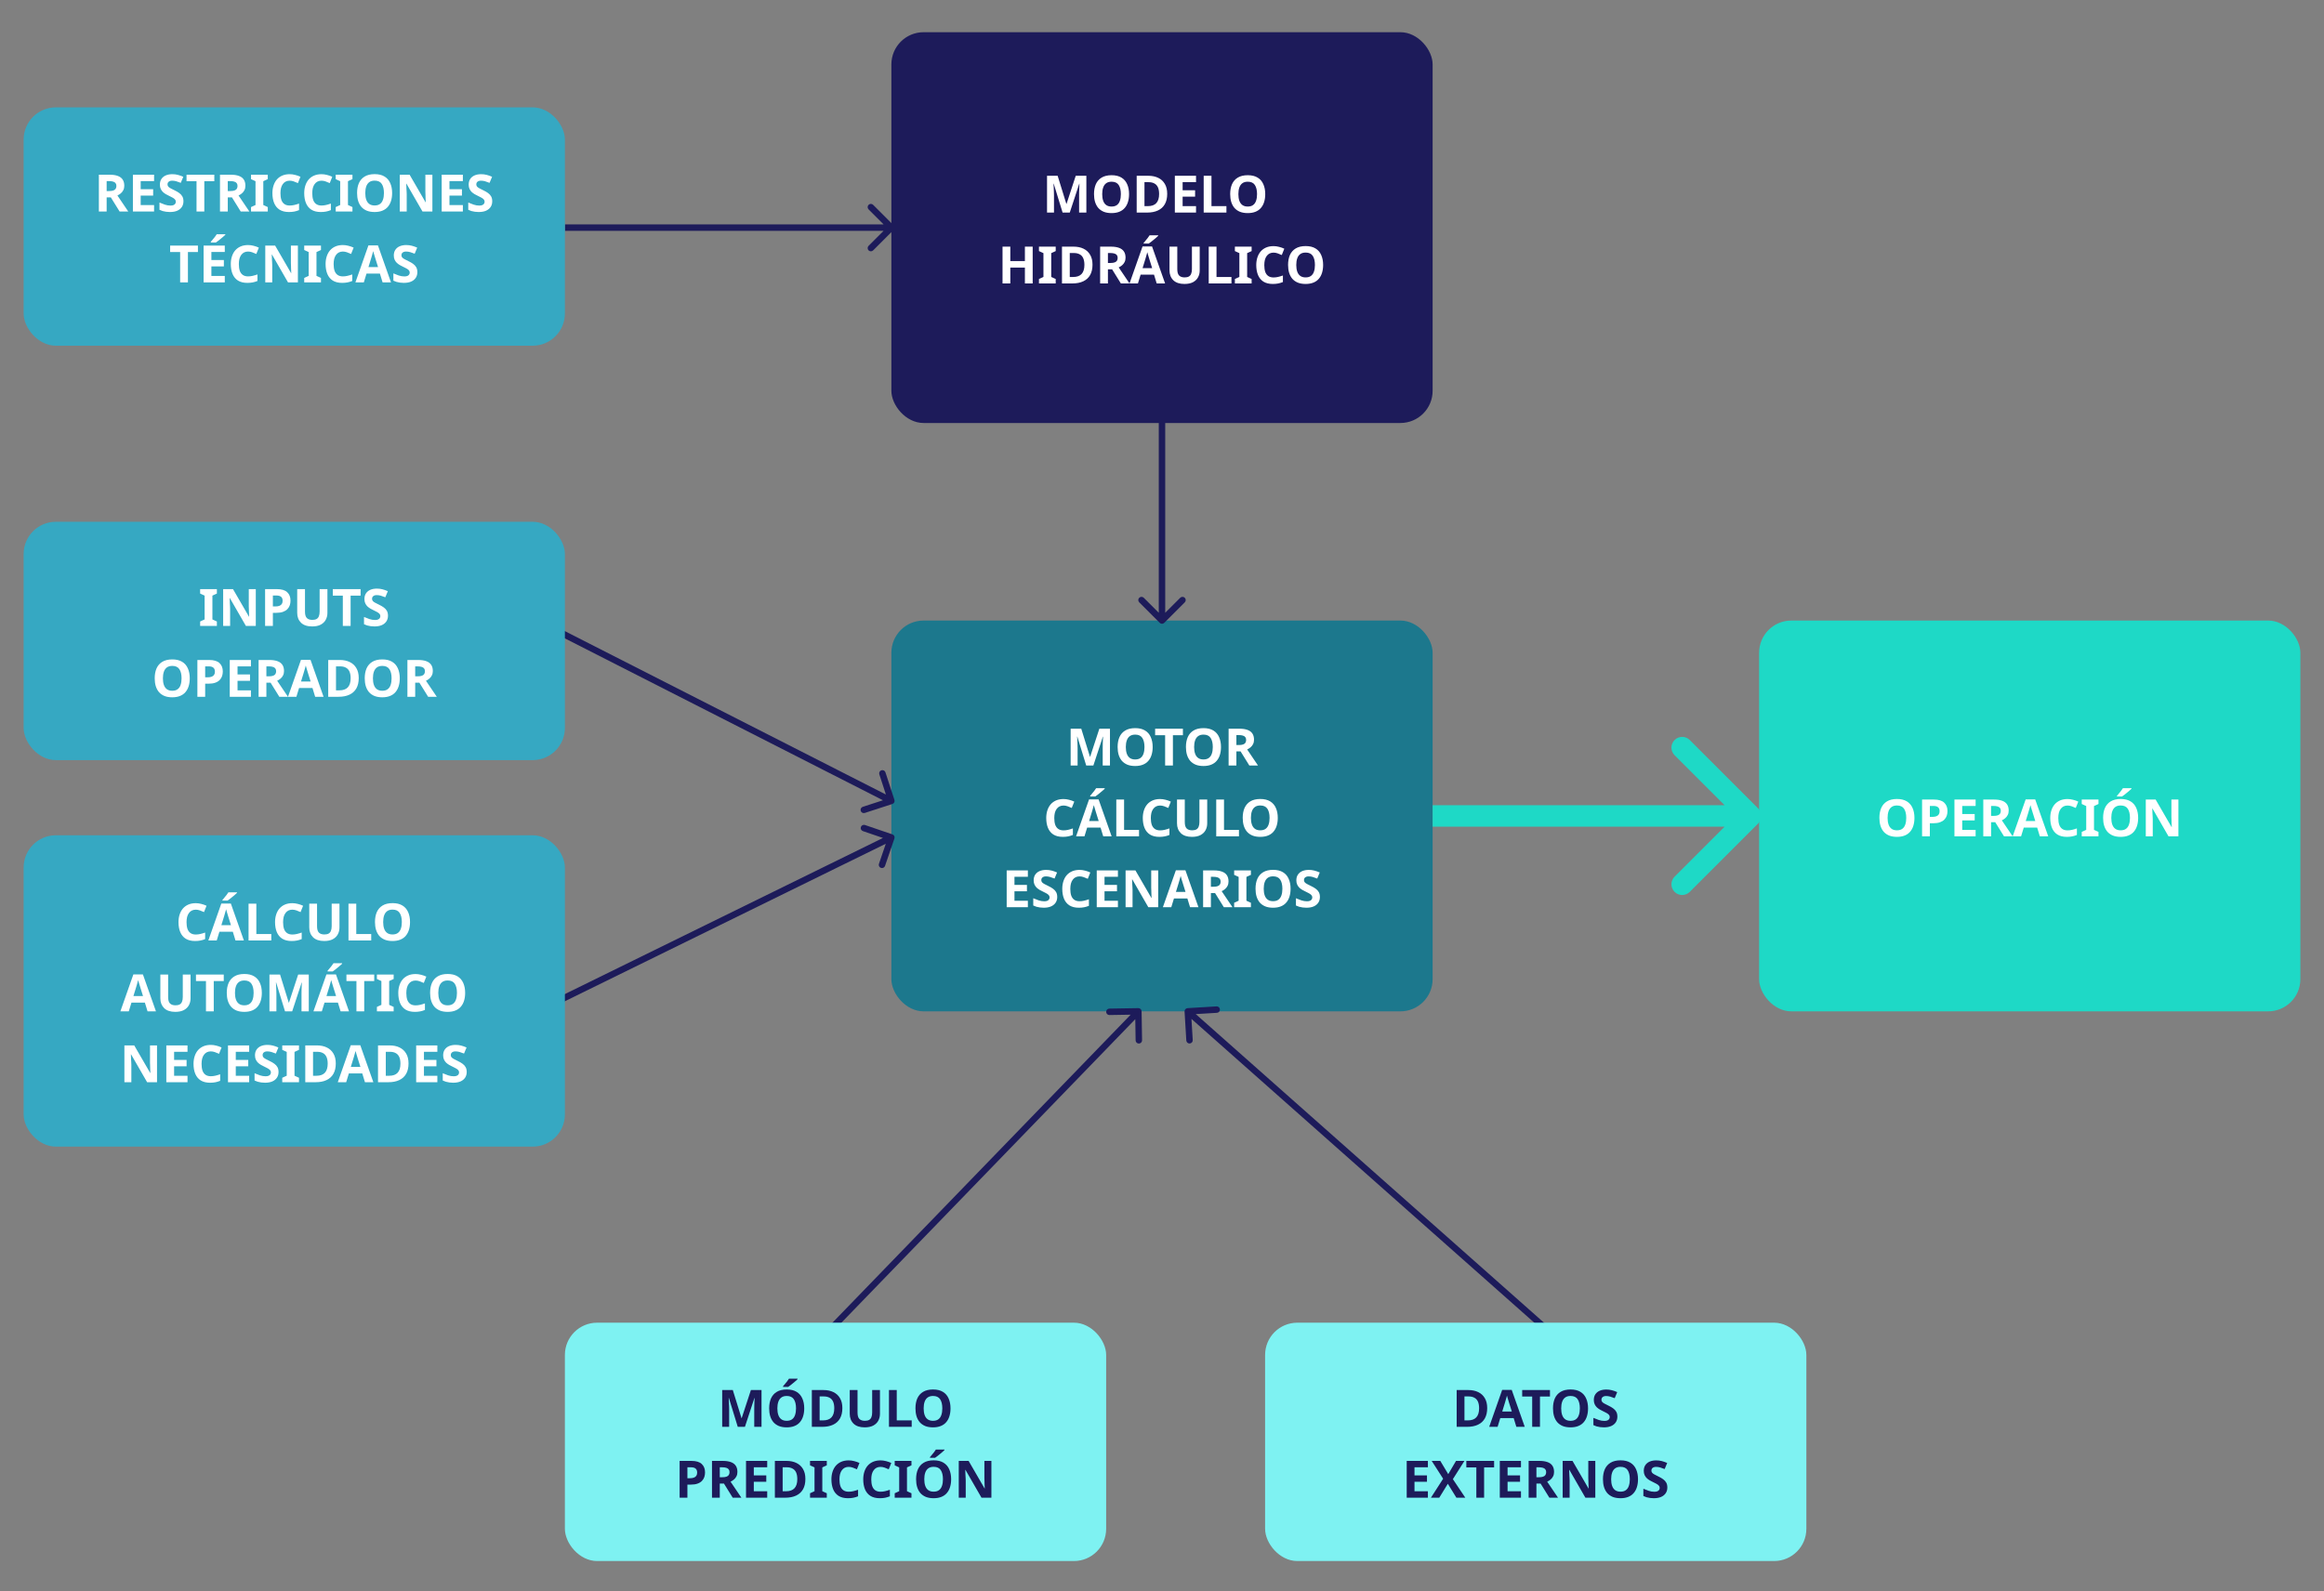
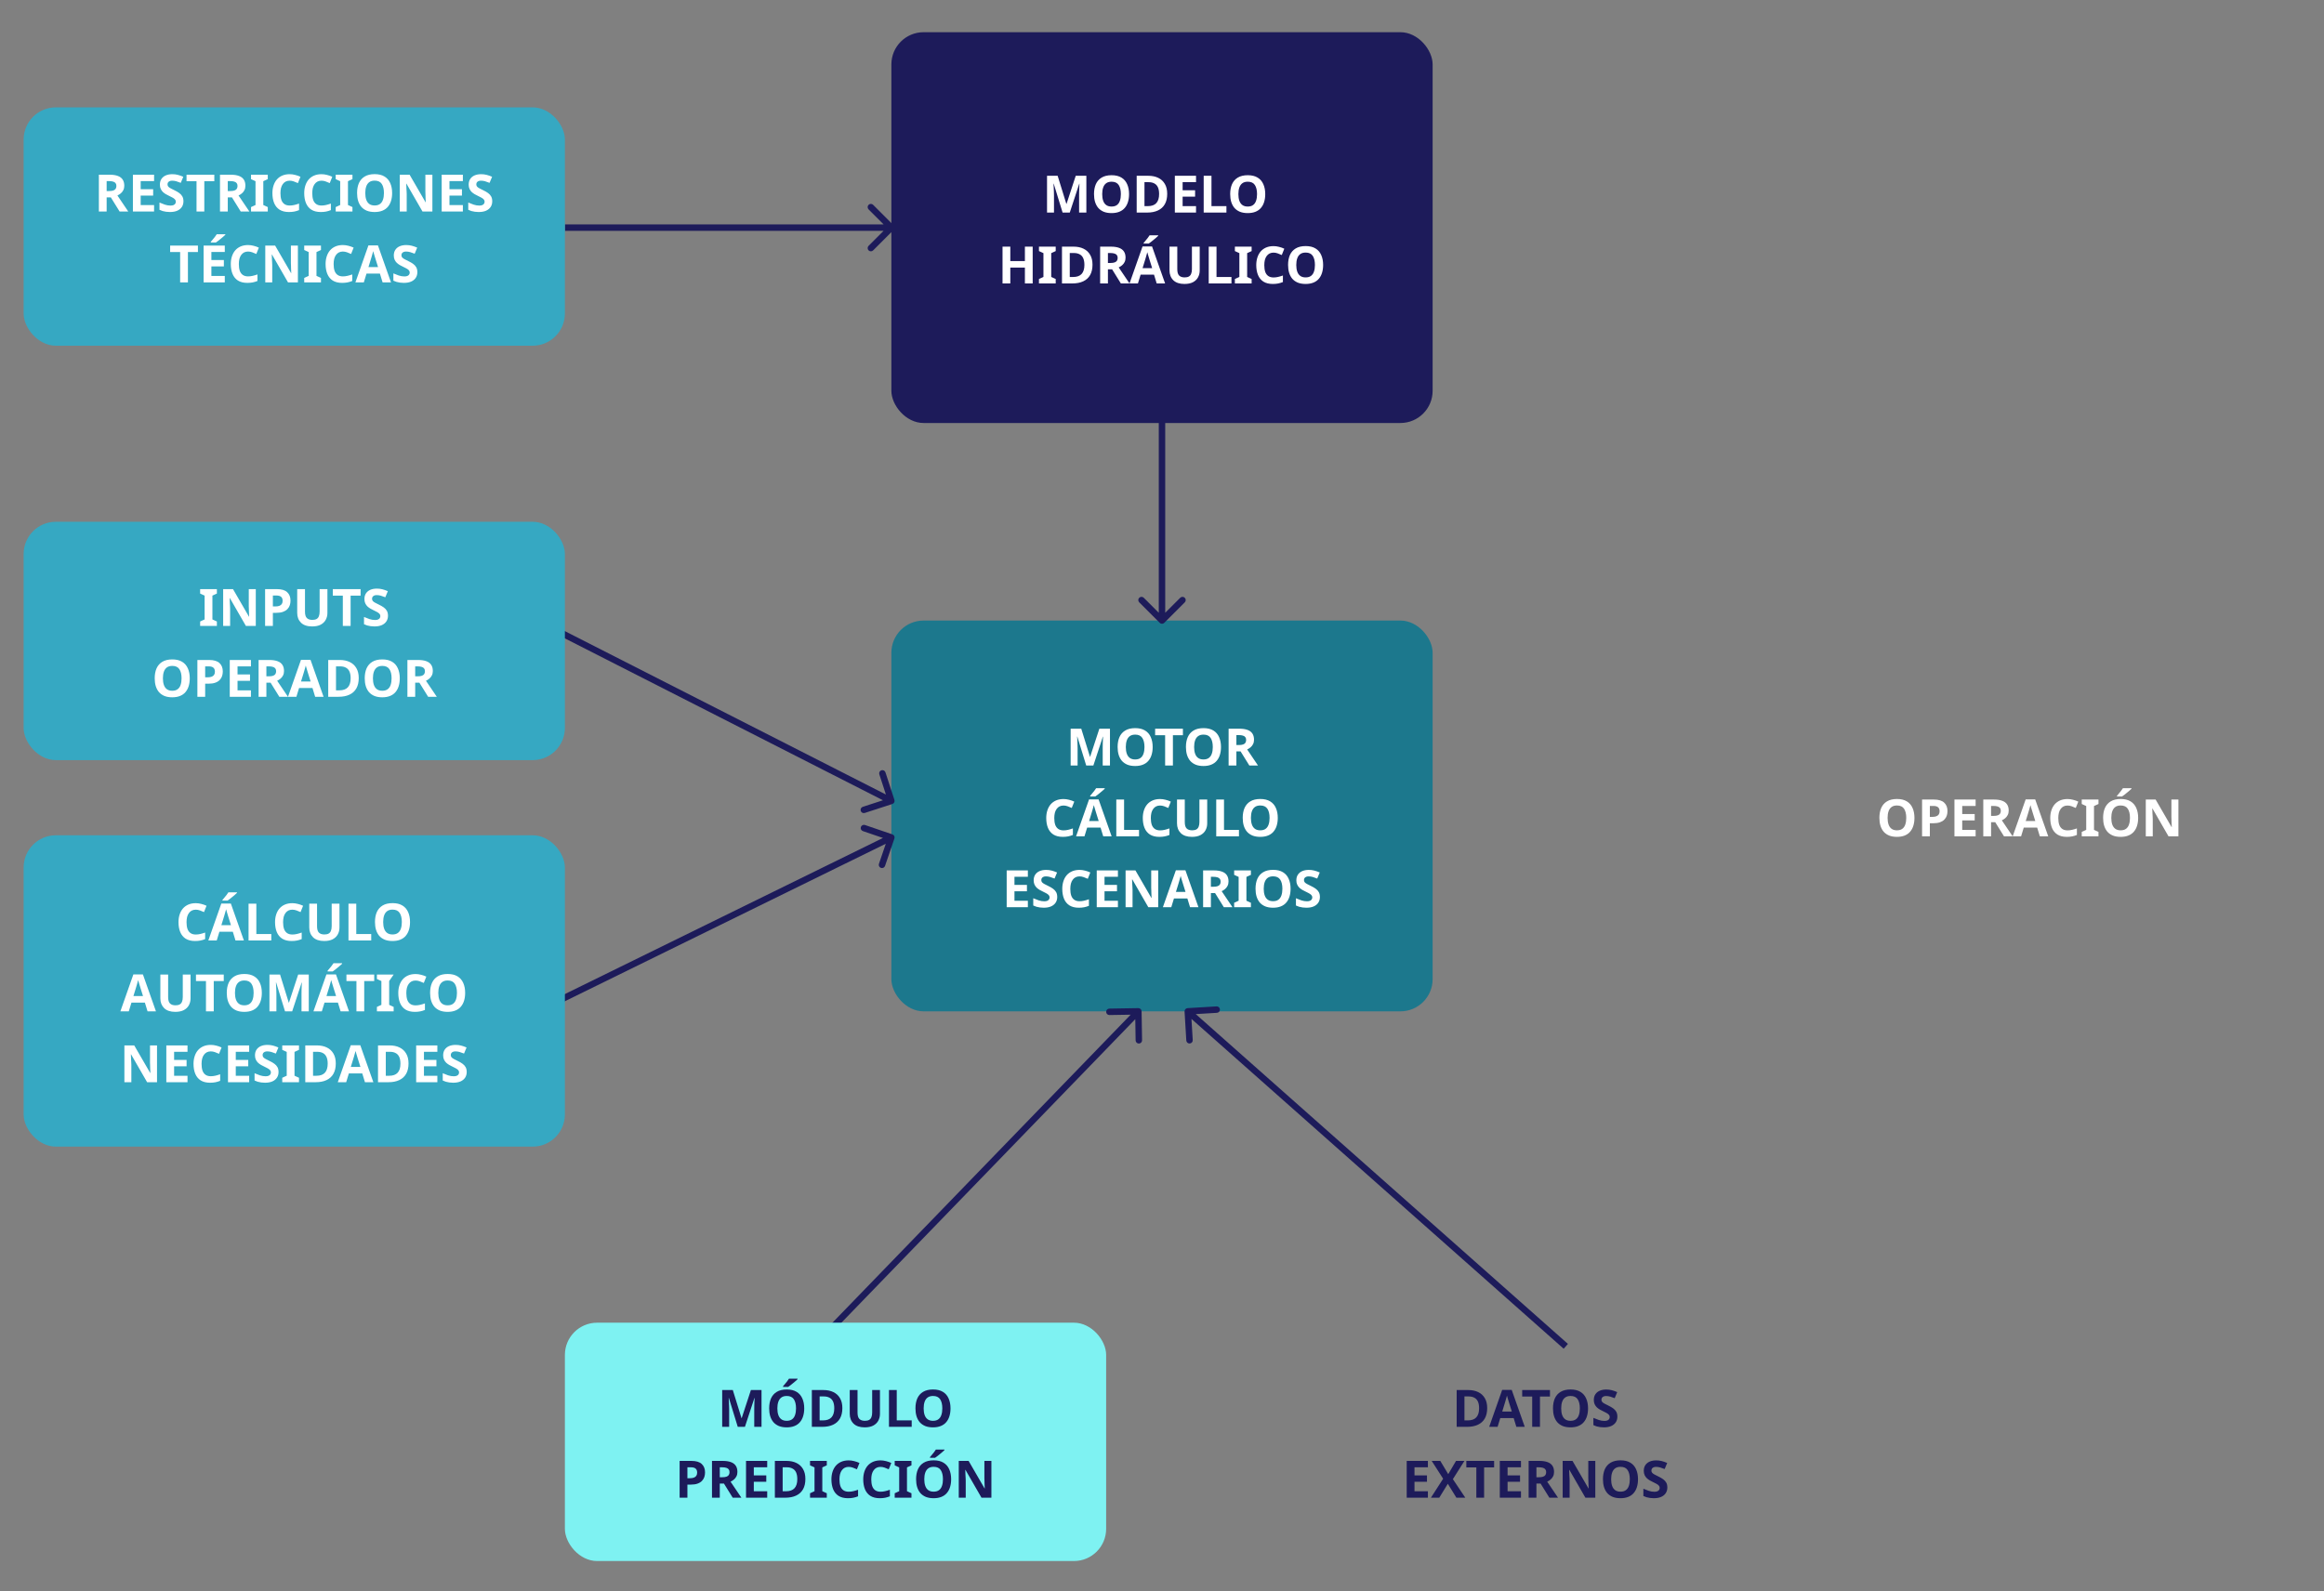
<svg xmlns="http://www.w3.org/2000/svg" width="1082" height="741" viewBox="0 0 1082 741" fill="none">
  <rect x="0" y="0" width="1082" height="741" fill="#808080" stroke="none" />
  <rect x="415" y="289" width="252" height="182" rx="15" fill="#1C788D" />
  <path d="M505.713 356.5L501.585 343.06H501.489C501.505 343.38 501.529 343.86 501.561 344.5C501.593 345.14 501.625 345.828 501.657 346.564C501.689 347.284 501.705 347.94 501.705 348.532V356.5H498.465V339.364H503.409L507.465 352.468H507.537L511.833 339.364H516.777V356.5H513.393V348.388C513.393 347.844 513.401 347.22 513.417 346.516C513.449 345.812 513.473 345.148 513.489 344.524C513.521 343.884 513.545 343.404 513.561 343.084H513.465L509.049 356.5H505.713ZM536.657 347.908C536.657 349.236 536.489 350.444 536.153 351.532C535.833 352.604 535.337 353.532 534.665 354.316C534.009 355.1 533.161 355.7 532.121 356.116C531.097 356.532 529.889 356.74 528.497 356.74C527.105 356.74 525.889 356.532 524.849 356.116C523.825 355.684 522.977 355.084 522.305 354.316C521.649 353.532 521.153 352.596 520.817 351.508C520.497 350.42 520.337 349.212 520.337 347.884C520.337 346.108 520.625 344.564 521.201 343.252C521.793 341.94 522.689 340.924 523.889 340.204C525.105 339.468 526.649 339.1 528.521 339.1C530.377 339.1 531.905 339.468 533.105 340.204C534.305 340.924 535.193 341.948 535.769 343.276C536.361 344.588 536.657 346.132 536.657 347.908ZM524.153 347.908C524.153 349.108 524.305 350.14 524.609 351.004C524.913 351.868 525.385 352.532 526.025 352.996C526.665 353.46 527.489 353.692 528.497 353.692C529.537 353.692 530.369 353.46 530.993 352.996C531.633 352.532 532.097 351.868 532.385 351.004C532.689 350.14 532.841 349.108 532.841 347.908C532.841 346.1 532.505 344.684 531.833 343.66C531.161 342.636 530.057 342.124 528.521 342.124C527.497 342.124 526.665 342.356 526.025 342.82C525.385 343.284 524.913 343.948 524.609 344.812C524.305 345.676 524.153 346.708 524.153 347.908ZM546.08 356.5H542.456V342.388H537.8V339.364H550.736V342.388H546.08V356.5ZM568.462 347.908C568.462 349.236 568.294 350.444 567.958 351.532C567.638 352.604 567.142 353.532 566.47 354.316C565.814 355.1 564.966 355.7 563.926 356.116C562.902 356.532 561.694 356.74 560.302 356.74C558.91 356.74 557.694 356.532 556.654 356.116C555.63 355.684 554.782 355.084 554.11 354.316C553.454 353.532 552.958 352.596 552.622 351.508C552.302 350.42 552.142 349.212 552.142 347.884C552.142 346.108 552.43 344.564 553.006 343.252C553.598 341.94 554.494 340.924 555.694 340.204C556.91 339.468 558.454 339.1 560.326 339.1C562.182 339.1 563.71 339.468 564.91 340.204C566.11 340.924 566.998 341.948 567.574 343.276C568.166 344.588 568.462 346.132 568.462 347.908ZM555.958 347.908C555.958 349.108 556.11 350.14 556.414 351.004C556.718 351.868 557.19 352.532 557.83 352.996C558.47 353.46 559.294 353.692 560.302 353.692C561.342 353.692 562.174 353.46 562.798 352.996C563.438 352.532 563.902 351.868 564.19 351.004C564.494 350.14 564.646 349.108 564.646 347.908C564.646 346.1 564.31 344.684 563.638 343.66C562.966 342.636 561.862 342.124 560.326 342.124C559.302 342.124 558.47 342.356 557.83 342.82C557.19 343.284 556.718 343.948 556.414 344.812C556.11 345.676 555.958 346.708 555.958 347.908ZM577.004 339.364C578.556 339.364 579.836 339.556 580.844 339.94C581.852 340.308 582.604 340.876 583.1 341.644C583.596 342.396 583.844 343.348 583.844 344.5C583.844 345.284 583.692 345.972 583.388 346.564C583.1 347.14 582.708 347.636 582.212 348.052C581.732 348.452 581.212 348.78 580.652 349.036L585.692 356.5H581.66L577.58 349.924H575.636V356.5H572.012V339.364H577.004ZM576.74 342.34H575.636V346.972H576.812C577.612 346.972 578.26 346.884 578.756 346.708C579.252 346.532 579.612 346.268 579.836 345.916C580.06 345.548 580.172 345.108 580.172 344.596C580.172 344.052 580.044 343.62 579.788 343.3C579.548 342.964 579.172 342.724 578.66 342.58C578.164 342.42 577.524 342.34 576.74 342.34ZM495.143 375.148C494.455 375.148 493.839 375.284 493.295 375.556C492.767 375.828 492.319 376.22 491.951 376.732C491.583 377.228 491.303 377.836 491.111 378.556C490.935 379.276 490.847 380.084 490.847 380.98C490.847 382.196 490.991 383.236 491.279 384.1C491.583 384.948 492.055 385.596 492.695 386.044C493.335 386.492 494.151 386.716 495.143 386.716C495.847 386.716 496.543 386.636 497.231 386.476C497.935 386.316 498.695 386.092 499.511 385.804V388.852C498.759 389.156 498.015 389.38 497.279 389.524C496.543 389.668 495.719 389.74 494.807 389.74C493.047 389.74 491.591 389.38 490.439 388.66C489.303 387.924 488.463 386.9 487.919 385.588C487.375 384.26 487.103 382.716 487.103 380.956C487.103 379.66 487.279 378.476 487.631 377.404C487.983 376.316 488.495 375.38 489.167 374.596C489.855 373.812 490.695 373.204 491.687 372.772C492.695 372.34 493.847 372.124 495.143 372.124C495.991 372.124 496.839 372.236 497.687 372.46C498.551 372.668 499.375 372.956 500.159 373.324L498.983 376.276C498.343 375.972 497.695 375.708 497.039 375.484C496.399 375.26 495.767 375.148 495.143 375.148ZM513.64 389.5L512.392 385.42H506.152L504.904 389.5H500.992L507.04 372.292H511.48L517.552 389.5H513.64ZM510.28 378.388C510.2 378.116 510.096 377.772 509.968 377.356C509.84 376.94 509.712 376.516 509.584 376.084C509.456 375.652 509.352 375.276 509.272 374.956C509.192 375.276 509.08 375.676 508.936 376.156C508.808 376.62 508.68 377.068 508.552 377.5C508.44 377.916 508.352 378.212 508.288 378.388L507.064 382.372H511.528L510.28 378.388ZM514.336 367.324C514.112 367.548 513.816 367.82 513.448 368.14C513.08 368.46 512.68 368.796 512.248 369.148C511.832 369.5 511.416 369.836 511 370.156C510.6 370.46 510.248 370.716 509.944 370.924H507.568V370.612C507.824 370.308 508.12 369.956 508.456 369.556C508.808 369.14 509.152 368.716 509.488 368.284C509.824 367.836 510.104 367.436 510.328 367.084H514.336V367.324ZM519.723 389.5V372.364H523.347V386.5H530.307V389.5H519.723ZM540.096 375.148C539.408 375.148 538.792 375.284 538.248 375.556C537.72 375.828 537.272 376.22 536.904 376.732C536.536 377.228 536.256 377.836 536.064 378.556C535.888 379.276 535.8 380.084 535.8 380.98C535.8 382.196 535.944 383.236 536.232 384.1C536.536 384.948 537.008 385.596 537.648 386.044C538.288 386.492 539.104 386.716 540.096 386.716C540.8 386.716 541.496 386.636 542.184 386.476C542.888 386.316 543.648 386.092 544.464 385.804V388.852C543.712 389.156 542.968 389.38 542.232 389.524C541.496 389.668 540.672 389.74 539.76 389.74C538 389.74 536.544 389.38 535.392 388.66C534.256 387.924 533.416 386.9 532.872 385.588C532.328 384.26 532.056 382.716 532.056 380.956C532.056 379.66 532.232 378.476 532.584 377.404C532.936 376.316 533.448 375.38 534.12 374.596C534.808 373.812 535.648 373.204 536.64 372.772C537.648 372.34 538.8 372.124 540.096 372.124C540.944 372.124 541.792 372.236 542.64 372.46C543.504 372.668 544.328 372.956 545.112 373.324L543.936 376.276C543.296 375.972 542.648 375.708 541.992 375.484C541.352 375.26 540.72 375.148 540.096 375.148ZM562.049 383.452C562.049 384.636 561.785 385.708 561.257 386.668C560.745 387.612 559.961 388.364 558.905 388.924C557.865 389.468 556.545 389.74 554.945 389.74C552.673 389.74 550.945 389.164 549.761 388.012C548.577 386.844 547.985 385.308 547.985 383.404V372.364H551.609V382.852C551.609 384.26 551.897 385.252 552.473 385.828C553.049 386.404 553.905 386.692 555.041 386.692C555.841 386.692 556.489 386.556 556.985 386.284C557.481 386.012 557.841 385.588 558.065 385.012C558.305 384.436 558.425 383.708 558.425 382.828V372.364H562.049V383.452ZM566.246 389.5V372.364H569.87V386.5H576.83V389.5H566.246ZM594.9 380.908C594.9 382.236 594.732 383.444 594.396 384.532C594.076 385.604 593.58 386.532 592.908 387.316C592.252 388.1 591.404 388.7 590.364 389.116C589.34 389.532 588.132 389.74 586.74 389.74C585.348 389.74 584.132 389.532 583.092 389.116C582.068 388.684 581.22 388.084 580.548 387.316C579.892 386.532 579.396 385.596 579.06 384.508C578.74 383.42 578.58 382.212 578.58 380.884C578.58 379.108 578.868 377.564 579.444 376.252C580.036 374.94 580.932 373.924 582.132 373.204C583.348 372.468 584.892 372.1 586.764 372.1C588.62 372.1 590.148 372.468 591.348 373.204C592.548 373.924 593.436 374.948 594.012 376.276C594.604 377.588 594.9 379.132 594.9 380.908ZM582.396 380.908C582.396 382.108 582.548 383.14 582.852 384.004C583.156 384.868 583.628 385.532 584.268 385.996C584.908 386.46 585.732 386.692 586.74 386.692C587.78 386.692 588.612 386.46 589.236 385.996C589.876 385.532 590.34 384.868 590.628 384.004C590.932 383.14 591.084 382.108 591.084 380.908C591.084 379.1 590.748 377.684 590.076 376.66C589.404 375.636 588.3 375.124 586.764 375.124C585.74 375.124 584.908 375.356 584.268 375.82C583.628 376.284 583.156 376.948 582.852 377.812C582.548 378.676 582.396 379.708 582.396 380.908ZM478.551 422.5H468.687V405.364H478.551V408.34H472.311V412.108H478.119V415.084H472.311V419.5H478.551V422.5ZM492.221 417.748C492.221 418.756 491.973 419.636 491.477 420.388C490.981 421.14 490.261 421.724 489.317 422.14C488.389 422.54 487.253 422.74 485.909 422.74C485.317 422.74 484.733 422.7 484.157 422.62C483.597 422.54 483.053 422.428 482.525 422.284C482.013 422.124 481.525 421.932 481.061 421.708V418.324C481.877 418.676 482.717 419.004 483.581 419.308C484.461 419.596 485.333 419.74 486.197 419.74C486.789 419.74 487.261 419.66 487.613 419.5C487.981 419.34 488.245 419.124 488.405 418.852C488.581 418.58 488.669 418.268 488.669 417.916C488.669 417.484 488.517 417.116 488.213 416.812C487.925 416.508 487.533 416.228 487.037 415.972C486.541 415.7 485.973 415.412 485.333 415.108C484.933 414.916 484.501 414.692 484.037 414.436C483.573 414.164 483.125 413.836 482.693 413.452C482.277 413.052 481.933 412.572 481.661 412.012C481.389 411.452 481.253 410.78 481.253 409.996C481.253 408.972 481.485 408.1 481.949 407.38C482.429 406.644 483.101 406.084 483.965 405.7C484.845 405.316 485.877 405.124 487.061 405.124C487.957 405.124 488.805 405.228 489.605 405.436C490.421 405.644 491.269 405.94 492.149 406.324L490.973 409.156C490.189 408.836 489.485 408.588 488.861 408.412C488.237 408.236 487.597 408.148 486.941 408.148C486.493 408.148 486.109 408.22 485.789 408.364C485.469 408.508 485.221 408.708 485.045 408.964C484.885 409.22 484.805 409.524 484.805 409.876C484.805 410.276 484.925 410.62 485.165 410.908C485.405 411.18 485.765 411.444 486.245 411.7C486.725 411.956 487.325 412.26 488.045 412.612C488.925 413.028 489.669 413.46 490.277 413.908C490.901 414.356 491.381 414.884 491.717 415.492C492.053 416.1 492.221 416.852 492.221 417.748ZM502.608 408.148C501.92 408.148 501.304 408.284 500.76 408.556C500.232 408.828 499.784 409.22 499.416 409.732C499.048 410.228 498.768 410.836 498.576 411.556C498.4 412.276 498.312 413.084 498.312 413.98C498.312 415.196 498.456 416.236 498.744 417.1C499.048 417.948 499.52 418.596 500.16 419.044C500.8 419.492 501.616 419.716 502.608 419.716C503.312 419.716 504.008 419.636 504.696 419.476C505.4 419.316 506.16 419.092 506.976 418.804V421.852C506.224 422.156 505.48 422.38 504.744 422.524C504.008 422.668 503.184 422.74 502.272 422.74C500.512 422.74 499.056 422.38 497.904 421.66C496.768 420.924 495.928 419.9 495.384 418.588C494.84 417.26 494.568 415.716 494.568 413.956C494.568 412.66 494.744 411.476 495.096 410.404C495.448 409.316 495.96 408.38 496.632 407.596C497.32 406.812 498.16 406.204 499.152 405.772C500.16 405.34 501.312 405.124 502.608 405.124C503.456 405.124 504.304 405.236 505.152 405.46C506.016 405.668 506.84 405.956 507.624 406.324L506.448 409.276C505.808 408.972 505.16 408.708 504.504 408.484C503.864 408.26 503.232 408.148 502.608 408.148ZM520.481 422.5H510.617V405.364H520.481V408.34H514.241V412.108H520.049V415.084H514.241V419.5H520.481V422.5ZM539.239 422.5H534.631L527.167 409.54H527.071C527.087 409.94 527.103 410.348 527.119 410.764C527.135 411.164 527.151 411.572 527.167 411.988C527.199 412.388 527.223 412.796 527.239 413.212C527.255 413.612 527.271 414.02 527.287 414.436V422.5H524.047V405.364H528.631L536.071 418.204H536.143C536.127 417.804 536.111 417.412 536.095 417.028C536.079 416.628 536.063 416.236 536.047 415.852C536.047 415.452 536.039 415.06 536.023 414.676C536.007 414.276 535.991 413.876 535.975 413.476V405.364H539.239V422.5ZM554.058 422.5L552.81 418.42H546.57L545.322 422.5H541.41L547.458 405.292H551.898L557.97 422.5H554.058ZM550.698 411.388C550.618 411.116 550.514 410.772 550.386 410.356C550.258 409.94 550.13 409.516 550.002 409.084C549.874 408.652 549.77 408.276 549.69 407.956C549.61 408.276 549.498 408.676 549.354 409.156C549.226 409.62 549.098 410.068 548.97 410.5C548.858 410.916 548.77 411.212 548.706 411.388L547.482 415.372H551.946L550.698 411.388ZM565.132 405.364C566.684 405.364 567.964 405.556 568.972 405.94C569.98 406.308 570.732 406.876 571.228 407.644C571.724 408.396 571.972 409.348 571.972 410.5C571.972 411.284 571.82 411.972 571.516 412.564C571.228 413.14 570.836 413.636 570.34 414.052C569.86 414.452 569.34 414.78 568.78 415.036L573.82 422.5H569.788L565.708 415.924H563.764V422.5H560.14V405.364H565.132ZM564.868 408.34H563.764V412.972H564.94C565.74 412.972 566.388 412.884 566.884 412.708C567.38 412.532 567.74 412.268 567.964 411.916C568.188 411.548 568.3 411.108 568.3 410.596C568.3 410.052 568.172 409.62 567.916 409.3C567.676 408.964 567.3 408.724 566.788 408.58C566.292 408.42 565.652 408.34 564.868 408.34ZM582.392 422.5H574.592V420.436L576.68 419.476V408.388L574.592 407.428V405.364H582.392V407.428L580.304 408.388V419.476L582.392 420.436V422.5ZM600.864 413.908C600.864 415.236 600.696 416.444 600.36 417.532C600.04 418.604 599.544 419.532 598.872 420.316C598.216 421.1 597.368 421.7 596.328 422.116C595.304 422.532 594.096 422.74 592.704 422.74C591.312 422.74 590.096 422.532 589.056 422.116C588.032 421.684 587.184 421.084 586.512 420.316C585.856 419.532 585.36 418.596 585.024 417.508C584.704 416.42 584.544 415.212 584.544 413.884C584.544 412.108 584.832 410.564 585.408 409.252C586 407.94 586.896 406.924 588.096 406.204C589.312 405.468 590.856 405.1 592.728 405.1C594.584 405.1 596.112 405.468 597.312 406.204C598.512 406.924 599.4 407.948 599.976 409.276C600.568 410.588 600.864 412.132 600.864 413.908ZM588.36 413.908C588.36 415.108 588.512 416.14 588.816 417.004C589.12 417.868 589.592 418.532 590.232 418.996C590.872 419.46 591.696 419.692 592.704 419.692C593.744 419.692 594.576 419.46 595.2 418.996C595.84 418.532 596.304 417.868 596.592 417.004C596.896 416.14 597.048 415.108 597.048 413.908C597.048 412.1 596.712 410.684 596.04 409.66C595.368 408.636 594.264 408.124 592.728 408.124C591.704 408.124 590.872 408.356 590.232 408.82C589.592 409.284 589.12 409.948 588.816 410.812C588.512 411.676 588.36 412.708 588.36 413.908ZM614.518 417.748C614.518 418.756 614.27 419.636 613.774 420.388C613.278 421.14 612.558 421.724 611.614 422.14C610.686 422.54 609.55 422.74 608.206 422.74C607.614 422.74 607.03 422.7 606.454 422.62C605.894 422.54 605.35 422.428 604.822 422.284C604.31 422.124 603.822 421.932 603.358 421.708V418.324C604.174 418.676 605.014 419.004 605.878 419.308C606.758 419.596 607.63 419.74 608.494 419.74C609.086 419.74 609.558 419.66 609.91 419.5C610.278 419.34 610.542 419.124 610.702 418.852C610.878 418.58 610.966 418.268 610.966 417.916C610.966 417.484 610.814 417.116 610.51 416.812C610.222 416.508 609.83 416.228 609.334 415.972C608.838 415.7 608.27 415.412 607.63 415.108C607.23 414.916 606.798 414.692 606.334 414.436C605.87 414.164 605.422 413.836 604.99 413.452C604.574 413.052 604.23 412.572 603.958 412.012C603.686 411.452 603.55 410.78 603.55 409.996C603.55 408.972 603.782 408.1 604.246 407.38C604.726 406.644 605.398 406.084 606.262 405.7C607.142 405.316 608.174 405.124 609.358 405.124C610.254 405.124 611.102 405.228 611.902 405.436C612.718 405.644 613.566 405.94 614.446 406.324L613.27 409.156C612.486 408.836 611.782 408.588 611.158 408.412C610.534 408.236 609.894 408.148 609.238 408.148C608.79 408.148 608.406 408.22 608.086 408.364C607.766 408.508 607.518 408.708 607.342 408.964C607.182 409.22 607.102 409.524 607.102 409.876C607.102 410.276 607.222 410.62 607.462 410.908C607.702 411.18 608.062 411.444 608.542 411.7C609.022 411.956 609.622 412.26 610.342 412.612C611.222 413.028 611.966 413.46 612.574 413.908C613.198 414.356 613.678 414.884 614.014 415.492C614.35 416.1 614.518 416.852 614.518 417.748Z" fill="white" />
  <path d="M415.464 374.426C416.252 374.17 416.683 373.324 416.426 372.536L412.25 359.698C411.994 358.91 411.148 358.479 410.36 358.736C409.572 358.992 409.141 359.838 409.397 360.626L413.11 372.038L401.698 375.75C400.91 376.006 400.48 376.852 400.736 377.64C400.992 378.428 401.838 378.859 402.626 378.603L415.464 374.426ZM249.319 290.337L414.319 374.337L415.681 371.663L250.681 287.663L249.319 290.337Z" fill="#1D1B5A" />
  <path d="M416.061 107.061C416.646 106.475 416.646 105.525 416.061 104.939L406.515 95.393C405.929 94.808 404.979 94.808 404.393 95.393C403.808 95.979 403.808 96.929 404.393 97.515L412.879 106L404.393 114.485C403.808 115.071 403.808 116.021 404.393 116.607C404.979 117.192 405.929 117.192 406.515 116.607L416.061 107.061ZM263 107.5L415 107.5V104.5L263 104.5V107.5Z" fill="#1D1B5A" />
  <path d="M539.939 290.061C540.525 290.646 541.475 290.646 542.061 290.061L551.607 280.515C552.192 279.929 552.192 278.979 551.607 278.393C551.021 277.808 550.071 277.808 549.485 278.393L541 286.879L532.515 278.393C531.929 277.808 530.979 277.808 530.393 278.393C529.808 278.979 529.808 279.929 530.393 280.515L539.939 290.061ZM539.5 188V289H542.5V188H539.5Z" fill="#1D1B5A" />
  <path d="M416.42 390.485C416.687 389.701 416.269 388.848 415.485 388.58L402.709 384.218C401.925 383.95 401.072 384.369 400.805 385.153C400.537 385.937 400.956 386.789 401.74 387.057L413.096 390.935L409.218 402.291C408.95 403.075 409.369 403.928 410.153 404.195C410.937 404.463 411.789 404.044 412.057 403.26L416.42 390.485ZM250.661 472.347L415.661 391.347L414.339 388.654L249.339 469.653L250.661 472.347Z" fill="#1D1B5A" />
  <path d="M531.5 470.976C531.486 470.147 530.804 469.487 529.976 469.5L516.477 469.72C515.649 469.734 514.988 470.416 515.002 471.244C515.015 472.073 515.698 472.733 516.526 472.72L528.525 472.524L528.72 484.523C528.734 485.351 529.416 486.011 530.244 485.998C531.073 485.985 531.733 485.302 531.72 484.474L531.5 470.976ZM380.078 628.043L531.078 472.043L528.922 469.957L377.922 625.957L380.078 628.043Z" fill="#1D1B5A" />
  <path d="M552.91 469.503C552.083 469.553 551.453 470.263 551.503 471.09L552.314 484.566C552.364 485.393 553.075 486.023 553.902 485.973C554.729 485.923 555.359 485.212 555.309 484.385L554.587 472.407L566.566 471.685C567.393 471.636 568.023 470.925 567.973 470.098C567.923 469.271 567.212 468.641 566.385 468.691L552.91 469.503ZM729.995 625.877L553.995 469.877L552.005 472.123L728.005 628.123L729.995 625.877Z" fill="#1D1B5A" />
-   <path d="M818.536 383.536C820.488 381.583 820.488 378.417 818.536 376.464L786.716 344.645C784.763 342.692 781.597 342.692 779.645 344.645C777.692 346.597 777.692 349.763 779.645 351.716L807.929 380L779.645 408.284C777.692 410.237 777.692 413.403 779.645 415.355C781.597 417.308 784.763 417.308 786.716 415.355L818.536 383.536ZM667 385L815 385V375L667 375V385Z" fill="#1ED9C6" />
  <rect x="415" y="15" width="252" height="182" rx="15" fill="#1D1B5A" />
  <path d="M494.721 99L490.593 85.56H490.497C490.513 85.88 490.537 86.36 490.569 87C490.601 87.64 490.633 88.328 490.665 89.064C490.697 89.784 490.713 90.44 490.713 91.032V99H487.473V81.864H492.417L496.473 94.968H496.545L500.841 81.864H505.785V99H502.401V90.888C502.401 90.344 502.409 89.72 502.425 89.016C502.457 88.312 502.481 87.648 502.497 87.024C502.529 86.384 502.553 85.904 502.569 85.584H502.473L498.057 99H494.721ZM525.665 90.408C525.665 91.736 525.497 92.944 525.161 94.032C524.841 95.104 524.345 96.032 523.673 96.816C523.017 97.6 522.169 98.2 521.129 98.616C520.105 99.032 518.897 99.24 517.505 99.24C516.113 99.24 514.897 99.032 513.857 98.616C512.833 98.184 511.985 97.584 511.313 96.816C510.657 96.032 510.161 95.096 509.825 94.008C509.505 92.92 509.345 91.712 509.345 90.384C509.345 88.608 509.633 87.064 510.209 85.752C510.801 84.44 511.697 83.424 512.897 82.704C514.113 81.968 515.657 81.6 517.529 81.6C519.385 81.6 520.913 81.968 522.113 82.704C523.313 83.424 524.201 84.448 524.777 85.776C525.369 87.088 525.665 88.632 525.665 90.408ZM513.161 90.408C513.161 91.608 513.313 92.64 513.617 93.504C513.921 94.368 514.393 95.032 515.033 95.496C515.673 95.96 516.497 96.192 517.505 96.192C518.545 96.192 519.377 95.96 520.001 95.496C520.641 95.032 521.105 94.368 521.393 93.504C521.697 92.64 521.849 91.608 521.849 90.408C521.849 88.6 521.513 87.184 520.841 86.16C520.169 85.136 519.065 84.624 517.529 84.624C516.505 84.624 515.673 84.856 515.033 85.32C514.393 85.784 513.921 86.448 513.617 87.312C513.313 88.176 513.161 89.208 513.161 90.408ZM543.423 90.264C543.423 92.184 543.055 93.792 542.319 95.088C541.583 96.384 540.511 97.36 539.103 98.016C537.711 98.672 536.031 99 534.063 99H529.215V81.864H534.591C536.383 81.864 537.935 82.184 539.247 82.824C540.575 83.464 541.599 84.408 542.319 85.656C543.055 86.888 543.423 88.424 543.423 90.264ZM539.655 90.36C539.655 89.096 539.471 88.056 539.103 87.24C538.735 86.424 538.183 85.824 537.447 85.44C536.727 85.04 535.839 84.84 534.783 84.84H532.839V96H534.399C536.175 96 537.495 95.528 538.359 94.584C539.223 93.64 539.655 92.232 539.655 90.36ZM556.844 99H546.98V81.864H556.844V84.84H550.604V88.608H556.412V91.584H550.604V96H556.844V99ZM560.41 99V81.864H564.034V96H570.994V99H560.41ZM589.064 90.408C589.064 91.736 588.896 92.944 588.56 94.032C588.24 95.104 587.744 96.032 587.072 96.816C586.416 97.6 585.568 98.2 584.528 98.616C583.504 99.032 582.296 99.24 580.904 99.24C579.512 99.24 578.296 99.032 577.256 98.616C576.232 98.184 575.384 97.584 574.712 96.816C574.056 96.032 573.56 95.096 573.224 94.008C572.904 92.92 572.744 91.712 572.744 90.384C572.744 88.608 573.032 87.064 573.608 85.752C574.2 84.44 575.096 83.424 576.296 82.704C577.512 81.968 579.056 81.6 580.928 81.6C582.784 81.6 584.312 81.968 585.512 82.704C586.712 83.424 587.6 84.448 588.176 85.776C588.768 87.088 589.064 88.632 589.064 90.408ZM576.56 90.408C576.56 91.608 576.712 92.64 577.016 93.504C577.32 94.368 577.792 95.032 578.432 95.496C579.072 95.96 579.896 96.192 580.904 96.192C581.944 96.192 582.776 95.96 583.4 95.496C584.04 95.032 584.504 94.368 584.792 93.504C585.096 92.64 585.248 91.608 585.248 90.408C585.248 88.6 584.912 87.184 584.24 86.16C583.568 85.136 582.464 84.624 580.928 84.624C579.904 84.624 579.072 84.856 578.432 85.32C577.792 85.784 577.32 86.448 577.016 87.312C576.712 88.176 576.56 89.208 576.56 90.408ZM480.794 132H477.17V124.608H470.378V132H466.754V114.864H470.378V121.584H477.17V114.864H480.794V132ZM491.513 132H483.713V129.936L485.801 128.976V117.888L483.713 116.928V114.864H491.513V116.928L489.425 117.888V128.976L491.513 129.936V132ZM508.641 123.264C508.641 125.184 508.273 126.792 507.537 128.088C506.801 129.384 505.729 130.36 504.321 131.016C502.929 131.672 501.249 132 499.281 132H494.433V114.864H499.809C501.601 114.864 503.153 115.184 504.465 115.824C505.793 116.464 506.817 117.408 507.537 118.656C508.273 119.888 508.641 121.424 508.641 123.264ZM504.873 123.36C504.873 122.096 504.689 121.056 504.321 120.24C503.953 119.424 503.401 118.824 502.665 118.44C501.945 118.04 501.057 117.84 500.001 117.84H498.057V129H499.617C501.393 129 502.713 128.528 503.577 127.584C504.441 126.64 504.873 125.232 504.873 123.36ZM517.191 114.864C518.743 114.864 520.023 115.056 521.031 115.44C522.039 115.808 522.791 116.376 523.287 117.144C523.783 117.896 524.031 118.848 524.031 120C524.031 120.784 523.879 121.472 523.575 122.064C523.287 122.64 522.895 123.136 522.399 123.552C521.919 123.952 521.399 124.28 520.839 124.536L525.879 132H521.847L517.767 125.424H515.823V132H512.199V114.864H517.191ZM516.927 117.84H515.823V122.472H516.999C517.799 122.472 518.447 122.384 518.943 122.208C519.439 122.032 519.799 121.768 520.023 121.416C520.247 121.048 520.359 120.608 520.359 120.096C520.359 119.552 520.231 119.12 519.975 118.8C519.735 118.464 519.359 118.224 518.847 118.08C518.351 117.92 517.711 117.84 516.927 117.84ZM538.531 132L537.283 127.92H531.043L529.795 132H525.883L531.931 114.792H536.371L542.443 132H538.531ZM535.171 120.888C535.091 120.616 534.987 120.272 534.859 119.856C534.731 119.44 534.603 119.016 534.475 118.584C534.347 118.152 534.243 117.776 534.163 117.456C534.083 117.776 533.971 118.176 533.827 118.656C533.699 119.12 533.571 119.568 533.443 120C533.331 120.416 533.243 120.712 533.179 120.888L531.955 124.872H536.419L535.171 120.888ZM539.227 109.824C539.003 110.048 538.707 110.32 538.339 110.64C537.971 110.96 537.571 111.296 537.139 111.648C536.723 112 536.307 112.336 535.891 112.656C535.491 112.96 535.139 113.216 534.835 113.424H532.459V113.112C532.715 112.808 533.011 112.456 533.347 112.056C533.699 111.64 534.043 111.216 534.379 110.784C534.715 110.336 534.995 109.936 535.219 109.584H539.227V109.824ZM558.557 125.952C558.557 127.136 558.293 128.208 557.765 129.168C557.253 130.112 556.469 130.864 555.413 131.424C554.373 131.968 553.053 132.24 551.453 132.24C549.181 132.24 547.453 131.664 546.269 130.512C545.085 129.344 544.493 127.808 544.493 125.904V114.864H548.117V125.352C548.117 126.76 548.405 127.752 548.981 128.328C549.557 128.904 550.413 129.192 551.549 129.192C552.349 129.192 552.997 129.056 553.493 128.784C553.989 128.512 554.349 128.088 554.573 127.512C554.813 126.936 554.933 126.208 554.933 125.328V114.864H558.557V125.952ZM562.754 132V114.864H566.378V129H573.338V132H562.754ZM582.732 132H574.932V129.936L577.02 128.976V117.888L574.932 116.928V114.864H582.732V116.928L580.644 117.888V128.976L582.732 129.936V132ZM592.924 117.648C592.236 117.648 591.62 117.784 591.076 118.056C590.548 118.328 590.1 118.72 589.732 119.232C589.364 119.728 589.084 120.336 588.892 121.056C588.716 121.776 588.628 122.584 588.628 123.48C588.628 124.696 588.772 125.736 589.06 126.6C589.364 127.448 589.836 128.096 590.476 128.544C591.116 128.992 591.932 129.216 592.924 129.216C593.628 129.216 594.324 129.136 595.012 128.976C595.716 128.816 596.476 128.592 597.292 128.304V131.352C596.54 131.656 595.796 131.88 595.06 132.024C594.324 132.168 593.5 132.24 592.588 132.24C590.828 132.24 589.372 131.88 588.22 131.16C587.084 130.424 586.244 129.4 585.7 128.088C585.156 126.76 584.884 125.216 584.884 123.456C584.884 122.16 585.06 120.976 585.412 119.904C585.764 118.816 586.276 117.88 586.948 117.096C587.636 116.312 588.476 115.704 589.468 115.272C590.476 114.84 591.628 114.624 592.924 114.624C593.772 114.624 594.62 114.736 595.468 114.96C596.332 115.168 597.156 115.456 597.94 115.824L596.764 118.776C596.124 118.472 595.476 118.208 594.82 117.984C594.18 117.76 593.548 117.648 592.924 117.648ZM616.017 123.408C616.017 124.736 615.849 125.944 615.513 127.032C615.193 128.104 614.697 129.032 614.025 129.816C613.369 130.6 612.521 131.2 611.481 131.616C610.457 132.032 609.249 132.24 607.857 132.24C606.465 132.24 605.249 132.032 604.209 131.616C603.185 131.184 602.337 130.584 601.665 129.816C601.009 129.032 600.513 128.096 600.177 127.008C599.857 125.92 599.697 124.712 599.697 123.384C599.697 121.608 599.985 120.064 600.561 118.752C601.153 117.44 602.049 116.424 603.249 115.704C604.465 114.968 606.009 114.6 607.881 114.6C609.737 114.6 611.265 114.968 612.465 115.704C613.665 116.424 614.553 117.448 615.129 118.776C615.721 120.088 616.017 121.632 616.017 123.408ZM603.513 123.408C603.513 124.608 603.665 125.64 603.969 126.504C604.273 127.368 604.745 128.032 605.385 128.496C606.025 128.96 606.849 129.192 607.857 129.192C608.897 129.192 609.729 128.96 610.353 128.496C610.993 128.032 611.457 127.368 611.745 126.504C612.049 125.64 612.201 124.608 612.201 123.408C612.201 121.6 611.865 120.184 611.193 119.16C610.521 118.136 609.417 117.624 607.881 117.624C606.857 117.624 606.025 117.856 605.385 118.32C604.745 118.784 604.273 119.448 603.969 120.312C603.665 121.176 603.513 122.208 603.513 123.408Z" fill="white" />
  <rect x="263" y="616" width="252" height="111" rx="15" fill="#7EF2F2" />
  <path d="M343.482 664.5L339.354 651.06H339.258C339.274 651.38 339.298 651.86 339.33 652.5C339.362 653.14 339.394 653.828 339.426 654.564C339.458 655.284 339.474 655.94 339.474 656.532V664.5H336.234V647.364H341.178L345.234 660.468H345.306L349.602 647.364H354.546V664.5H351.162V656.388C351.162 655.844 351.17 655.22 351.186 654.516C351.218 653.812 351.242 653.148 351.258 652.524C351.29 651.884 351.314 651.404 351.33 651.084H351.234L346.818 664.5H343.482ZM374.427 655.908C374.427 657.236 374.259 658.444 373.923 659.532C373.603 660.604 373.107 661.532 372.435 662.316C371.779 663.1 370.931 663.7 369.891 664.116C368.867 664.532 367.659 664.74 366.267 664.74C364.875 664.74 363.659 664.532 362.619 664.116C361.595 663.684 360.747 663.084 360.075 662.316C359.419 661.532 358.923 660.596 358.587 659.508C358.267 658.42 358.107 657.212 358.107 655.884C358.107 654.108 358.395 652.564 358.971 651.252C359.563 649.94 360.459 648.924 361.659 648.204C362.875 647.468 364.419 647.1 366.291 647.1C368.147 647.1 369.675 647.468 370.875 648.204C372.075 648.924 372.963 649.948 373.539 651.276C374.131 652.588 374.427 654.132 374.427 655.908ZM361.923 655.908C361.923 657.108 362.075 658.14 362.379 659.004C362.683 659.868 363.155 660.532 363.795 660.996C364.435 661.46 365.259 661.692 366.267 661.692C367.307 661.692 368.139 661.46 368.763 660.996C369.403 660.532 369.867 659.868 370.155 659.004C370.459 658.14 370.611 657.108 370.611 655.908C370.611 654.1 370.275 652.684 369.603 651.66C368.931 650.636 367.827 650.124 366.291 650.124C365.267 650.124 364.435 650.356 363.795 650.82C363.155 651.284 362.683 651.948 362.379 652.812C362.075 653.676 361.923 654.708 361.923 655.908ZM371.331 642.324C371.107 642.548 370.811 642.82 370.443 643.14C370.075 643.46 369.675 643.796 369.243 644.148C368.827 644.5 368.411 644.836 367.995 645.156C367.595 645.46 367.243 645.716 366.939 645.924H364.563V645.612C364.819 645.308 365.115 644.956 365.451 644.556C365.803 644.14 366.147 643.716 366.483 643.284C366.819 642.836 367.099 642.436 367.323 642.084H371.331V642.324ZM392.184 655.764C392.184 657.684 391.816 659.292 391.08 660.588C390.344 661.884 389.272 662.86 387.864 663.516C386.472 664.172 384.792 664.5 382.824 664.5H377.976V647.364H383.352C385.144 647.364 386.696 647.684 388.008 648.324C389.336 648.964 390.36 649.908 391.08 651.156C391.816 652.388 392.184 653.924 392.184 655.764ZM388.416 655.86C388.416 654.596 388.232 653.556 387.864 652.74C387.496 651.924 386.944 651.324 386.208 650.94C385.488 650.54 384.6 650.34 383.544 650.34H381.6V661.5H383.16C384.936 661.5 386.256 661.028 387.12 660.084C387.984 659.14 388.416 657.732 388.416 655.86ZM409.686 658.452C409.686 659.636 409.422 660.708 408.894 661.668C408.382 662.612 407.598 663.364 406.542 663.924C405.502 664.468 404.182 664.74 402.582 664.74C400.31 664.74 398.582 664.164 397.398 663.012C396.214 661.844 395.622 660.308 395.622 658.404V647.364H399.246V657.852C399.246 659.26 399.534 660.252 400.11 660.828C400.686 661.404 401.542 661.692 402.678 661.692C403.478 661.692 404.126 661.556 404.622 661.284C405.118 661.012 405.478 660.588 405.702 660.012C405.942 659.436 406.062 658.708 406.062 657.828V647.364H409.686V658.452ZM413.883 664.5V647.364H417.507V661.5H424.467V664.5H413.883ZM442.536 655.908C442.536 657.236 442.368 658.444 442.032 659.532C441.712 660.604 441.216 661.532 440.544 662.316C439.888 663.1 439.04 663.7 438 664.116C436.976 664.532 435.768 664.74 434.376 664.74C432.984 664.74 431.768 664.532 430.728 664.116C429.704 663.684 428.856 663.084 428.184 662.316C427.528 661.532 427.032 660.596 426.696 659.508C426.376 658.42 426.216 657.212 426.216 655.884C426.216 654.108 426.504 652.564 427.08 651.252C427.672 649.94 428.568 648.924 429.768 648.204C430.984 647.468 432.528 647.1 434.4 647.1C436.256 647.1 437.784 647.468 438.984 648.204C440.184 648.924 441.072 649.948 441.648 651.276C442.24 652.588 442.536 654.132 442.536 655.908ZM430.032 655.908C430.032 657.108 430.184 658.14 430.488 659.004C430.792 659.868 431.264 660.532 431.904 660.996C432.544 661.46 433.368 661.692 434.376 661.692C435.416 661.692 436.248 661.46 436.872 660.996C437.512 660.532 437.976 659.868 438.264 659.004C438.568 658.14 438.72 657.108 438.72 655.908C438.72 654.1 438.384 652.684 437.712 651.66C437.04 650.636 435.936 650.124 434.4 650.124C433.376 650.124 432.544 650.356 431.904 650.82C431.264 651.284 430.792 651.948 430.488 652.812C430.184 653.676 430.032 654.708 430.032 655.908ZM321.89 680.364C324.098 680.364 325.706 680.844 326.714 681.804C327.738 682.748 328.25 684.052 328.25 685.716C328.25 686.468 328.138 687.188 327.914 687.876C327.69 688.548 327.314 689.156 326.786 689.7C326.274 690.228 325.594 690.644 324.746 690.948C323.898 691.252 322.85 691.404 321.602 691.404H320.042V697.5H316.418V680.364H321.89ZM321.698 683.34H320.042V688.428H321.242C321.93 688.428 322.522 688.34 323.018 688.164C323.514 687.988 323.898 687.708 324.17 687.324C324.442 686.94 324.578 686.444 324.578 685.836C324.578 684.988 324.346 684.364 323.882 683.964C323.418 683.548 322.69 683.34 321.698 683.34ZM336.48 680.364C338.032 680.364 339.312 680.556 340.32 680.94C341.328 681.308 342.08 681.876 342.576 682.644C343.072 683.396 343.32 684.348 343.32 685.5C343.32 686.284 343.168 686.972 342.864 687.564C342.576 688.14 342.184 688.636 341.688 689.052C341.208 689.452 340.688 689.78 340.128 690.036L345.168 697.5H341.136L337.056 690.924H335.112V697.5H331.488V680.364H336.48ZM336.216 683.34H335.112V687.972H336.288C337.088 687.972 337.736 687.884 338.232 687.708C338.728 687.532 339.088 687.268 339.312 686.916C339.536 686.548 339.648 686.108 339.648 685.596C339.648 685.052 339.52 684.62 339.264 684.3C339.024 683.964 338.648 683.724 338.136 683.58C337.64 683.42 337 683.34 336.216 683.34ZM357.196 697.5H347.332V680.364H357.196V683.34H350.956V687.108H356.764V690.084H350.956V694.5H357.196V697.5ZM374.97 688.764C374.97 690.684 374.602 692.292 373.866 693.588C373.13 694.884 372.058 695.86 370.65 696.516C369.258 697.172 367.578 697.5 365.61 697.5H360.762V680.364H366.138C367.93 680.364 369.482 680.684 370.794 681.324C372.122 681.964 373.146 682.908 373.866 684.156C374.602 685.388 374.97 686.924 374.97 688.764ZM371.202 688.86C371.202 687.596 371.018 686.556 370.65 685.74C370.282 684.924 369.73 684.324 368.994 683.94C368.274 683.54 367.386 683.34 366.33 683.34H364.386V694.5H365.946C367.722 694.5 369.042 694.028 369.906 693.084C370.77 692.14 371.202 690.732 371.202 688.86ZM384.935 697.5H377.135V695.436L379.223 694.476V683.388L377.135 682.428V680.364H384.935V682.428L382.847 683.388V694.476L384.935 695.436V697.5ZM395.127 683.148C394.439 683.148 393.823 683.284 393.279 683.556C392.751 683.828 392.303 684.22 391.935 684.732C391.567 685.228 391.287 685.836 391.095 686.556C390.919 687.276 390.831 688.084 390.831 688.98C390.831 690.196 390.975 691.236 391.263 692.1C391.567 692.948 392.039 693.596 392.679 694.044C393.319 694.492 394.135 694.716 395.127 694.716C395.831 694.716 396.527 694.636 397.215 694.476C397.919 694.316 398.679 694.092 399.495 693.804V696.852C398.743 697.156 397.999 697.38 397.263 697.524C396.527 697.668 395.703 697.74 394.791 697.74C393.031 697.74 391.575 697.38 390.423 696.66C389.287 695.924 388.447 694.9 387.903 693.588C387.359 692.26 387.087 690.716 387.087 688.956C387.087 687.66 387.263 686.476 387.615 685.404C387.967 684.316 388.479 683.38 389.151 682.596C389.839 681.812 390.679 681.204 391.671 680.772C392.679 680.34 393.831 680.124 395.127 680.124C395.975 680.124 396.823 680.236 397.671 680.46C398.535 680.668 399.359 680.956 400.143 681.324L398.967 684.276C398.327 683.972 397.679 683.708 397.023 683.484C396.383 683.26 395.751 683.148 395.127 683.148ZM409.94 683.148C409.252 683.148 408.636 683.284 408.092 683.556C407.564 683.828 407.116 684.22 406.748 684.732C406.38 685.228 406.1 685.836 405.908 686.556C405.732 687.276 405.644 688.084 405.644 688.98C405.644 690.196 405.788 691.236 406.076 692.1C406.38 692.948 406.852 693.596 407.492 694.044C408.132 694.492 408.948 694.716 409.94 694.716C410.644 694.716 411.34 694.636 412.028 694.476C412.732 694.316 413.492 694.092 414.308 693.804V696.852C413.556 697.156 412.812 697.38 412.076 697.524C411.34 697.668 410.516 697.74 409.604 697.74C407.844 697.74 406.388 697.38 405.236 696.66C404.1 695.924 403.26 694.9 402.716 693.588C402.172 692.26 401.9 690.716 401.9 688.956C401.9 687.66 402.076 686.476 402.428 685.404C402.78 684.316 403.292 683.38 403.964 682.596C404.652 681.812 405.492 681.204 406.484 680.772C407.492 680.34 408.644 680.124 409.94 680.124C410.788 680.124 411.636 680.236 412.484 680.46C413.348 680.668 414.172 680.956 414.956 681.324L413.78 684.276C413.14 683.972 412.492 683.708 411.836 683.484C411.196 683.26 410.564 683.148 409.94 683.148ZM424.357 697.5H416.557V695.436L418.645 694.476V683.388L416.557 682.428V680.364H424.357V682.428L422.269 683.388V694.476L424.357 695.436V697.5ZM442.829 688.908C442.829 690.236 442.661 691.444 442.325 692.532C442.005 693.604 441.509 694.532 440.837 695.316C440.181 696.1 439.333 696.7 438.293 697.116C437.269 697.532 436.061 697.74 434.669 697.74C433.277 697.74 432.061 697.532 431.021 697.116C429.997 696.684 429.149 696.084 428.477 695.316C427.821 694.532 427.325 693.596 426.989 692.508C426.669 691.42 426.509 690.212 426.509 688.884C426.509 687.108 426.797 685.564 427.373 684.252C427.965 682.94 428.861 681.924 430.061 681.204C431.277 680.468 432.821 680.1 434.693 680.1C436.549 680.1 438.077 680.468 439.277 681.204C440.477 681.924 441.365 682.948 441.941 684.276C442.533 685.588 442.829 687.132 442.829 688.908ZM430.325 688.908C430.325 690.108 430.477 691.14 430.781 692.004C431.085 692.868 431.557 693.532 432.197 693.996C432.837 694.46 433.661 694.692 434.669 694.692C435.709 694.692 436.541 694.46 437.165 693.996C437.805 693.532 438.269 692.868 438.557 692.004C438.861 691.14 439.013 690.108 439.013 688.908C439.013 687.1 438.677 685.684 438.005 684.66C437.333 683.636 436.229 683.124 434.693 683.124C433.669 683.124 432.837 683.356 432.197 683.82C431.557 684.284 431.085 684.948 430.781 685.812C430.477 686.676 430.325 687.708 430.325 688.908ZM439.733 675.324C439.509 675.548 439.213 675.82 438.845 676.14C438.477 676.46 438.077 676.796 437.645 677.148C437.229 677.5 436.813 677.836 436.397 678.156C435.997 678.46 435.645 678.716 435.341 678.924H432.965V678.612C433.221 678.308 433.517 677.956 433.853 677.556C434.205 677.14 434.549 676.716 434.885 676.284C435.221 675.836 435.501 675.436 435.725 675.084H439.733V675.324ZM461.571 697.5H456.963L449.499 684.54H449.403C449.419 684.94 449.435 685.348 449.451 685.764C449.467 686.164 449.483 686.572 449.499 686.988C449.531 687.388 449.555 687.796 449.571 688.212C449.587 688.612 449.603 689.02 449.619 689.436V697.5H446.379V680.364H450.963L458.403 693.204H458.475C458.459 692.804 458.443 692.412 458.427 692.028C458.411 691.628 458.395 691.236 458.379 690.852C458.379 690.452 458.371 690.06 458.355 689.676C458.339 689.276 458.323 688.876 458.307 688.476V680.364H461.571V697.5Z" fill="#1D1B5A" />
  <rect x="11" y="50" width="252" height="111" rx="15" fill="#36A8C2" />
  <path d="M51.023 81.364C52.575 81.364 53.855 81.556 54.863 81.94C55.871 82.308 56.623 82.876 57.119 83.644C57.615 84.396 57.863 85.348 57.863 86.5C57.863 87.284 57.711 87.972 57.407 88.564C57.119 89.14 56.727 89.636 56.231 90.052C55.751 90.452 55.231 90.78 54.671 91.036L59.711 98.5H55.679L51.599 91.924H49.655V98.5H46.031V81.364H51.023ZM50.759 84.34H49.655V88.972H50.831C51.631 88.972 52.279 88.884 52.775 88.708C53.271 88.532 53.631 88.268 53.855 87.916C54.079 87.548 54.191 87.108 54.191 86.596C54.191 86.052 54.063 85.62 53.807 85.3C53.567 84.964 53.191 84.724 52.679 84.58C52.183 84.42 51.543 84.34 50.759 84.34ZM71.739 98.5H61.875V81.364H71.739V84.34H65.499V88.108H71.307V91.084H65.499V95.5H71.739V98.5ZM85.409 93.748C85.409 94.756 85.16 95.636 84.665 96.388C84.168 97.14 83.448 97.724 82.504 98.14C81.576 98.54 80.441 98.74 79.097 98.74C78.504 98.74 77.921 98.7 77.344 98.62C76.784 98.54 76.24 98.428 75.713 98.284C75.201 98.124 74.713 97.932 74.249 97.708V94.324C75.064 94.676 75.904 95.004 76.769 95.308C77.648 95.596 78.52 95.74 79.385 95.74C79.977 95.74 80.448 95.66 80.8 95.5C81.168 95.34 81.433 95.124 81.593 94.852C81.769 94.58 81.856 94.268 81.856 93.916C81.856 93.484 81.704 93.116 81.4 92.812C81.112 92.508 80.721 92.228 80.225 91.972C79.728 91.7 79.16 91.412 78.52 91.108C78.121 90.916 77.689 90.692 77.225 90.436C76.76 90.164 76.312 89.836 75.88 89.452C75.465 89.052 75.121 88.572 74.849 88.012C74.576 87.452 74.441 86.78 74.441 85.996C74.441 84.972 74.672 84.1 75.136 83.38C75.617 82.644 76.288 82.084 77.153 81.7C78.032 81.316 79.064 81.124 80.249 81.124C81.144 81.124 81.993 81.228 82.793 81.436C83.609 81.644 84.457 81.94 85.337 82.324L84.16 85.156C83.376 84.836 82.672 84.588 82.049 84.412C81.424 84.236 80.784 84.148 80.129 84.148C79.68 84.148 79.296 84.22 78.977 84.364C78.656 84.508 78.409 84.708 78.233 84.964C78.073 85.22 77.993 85.524 77.993 85.876C77.993 86.276 78.112 86.62 78.353 86.908C78.593 87.18 78.953 87.444 79.433 87.7C79.912 87.956 80.513 88.26 81.233 88.612C82.112 89.028 82.856 89.46 83.465 89.908C84.088 90.356 84.569 90.884 84.904 91.492C85.24 92.1 85.409 92.852 85.409 93.748ZM95.123 98.5H91.499V84.388H86.843V81.364H99.779V84.388H95.123V98.5ZM107.414 81.364C108.966 81.364 110.246 81.556 111.254 81.94C112.262 82.308 113.014 82.876 113.51 83.644C114.006 84.396 114.254 85.348 114.254 86.5C114.254 87.284 114.102 87.972 113.798 88.564C113.51 89.14 113.118 89.636 112.622 90.052C112.142 90.452 111.622 90.78 111.062 91.036L116.102 98.5H112.07L107.99 91.924H106.046V98.5H102.422V81.364H107.414ZM107.15 84.34H106.046V88.972H107.222C108.022 88.972 108.67 88.884 109.166 88.708C109.662 88.532 110.022 88.268 110.246 87.916C110.47 87.548 110.582 87.108 110.582 86.596C110.582 86.052 110.454 85.62 110.198 85.3C109.958 84.964 109.582 84.724 109.07 84.58C108.574 84.42 107.934 84.34 107.15 84.34ZM124.673 98.5H116.873V96.436L118.961 95.476V84.388L116.873 83.428V81.364H124.673V83.428L122.585 84.388V95.476L124.673 96.436V98.5ZM134.866 84.148C134.178 84.148 133.562 84.284 133.018 84.556C132.49 84.828 132.042 85.22 131.674 85.732C131.306 86.228 131.026 86.836 130.834 87.556C130.658 88.276 130.57 89.084 130.57 89.98C130.57 91.196 130.714 92.236 131.002 93.1C131.306 93.948 131.778 94.596 132.418 95.044C133.058 95.492 133.874 95.716 134.866 95.716C135.57 95.716 136.266 95.636 136.954 95.476C137.658 95.316 138.418 95.092 139.234 94.804V97.852C138.482 98.156 137.738 98.38 137.002 98.524C136.266 98.668 135.442 98.74 134.53 98.74C132.77 98.74 131.314 98.38 130.162 97.66C129.026 96.924 128.186 95.9 127.642 94.588C127.098 93.26 126.826 91.716 126.826 89.956C126.826 88.66 127.002 87.476 127.354 86.404C127.706 85.316 128.218 84.38 128.89 83.596C129.578 82.812 130.418 82.204 131.41 81.772C132.418 81.34 133.57 81.124 134.866 81.124C135.714 81.124 136.562 81.236 137.41 81.46C138.274 81.668 139.098 81.956 139.882 82.324L138.706 85.276C138.066 84.972 137.418 84.708 136.762 84.484C136.122 84.26 135.49 84.148 134.866 84.148ZM149.678 84.148C148.99 84.148 148.374 84.284 147.83 84.556C147.302 84.828 146.854 85.22 146.486 85.732C146.118 86.228 145.838 86.836 145.646 87.556C145.47 88.276 145.382 89.084 145.382 89.98C145.382 91.196 145.526 92.236 145.814 93.1C146.118 93.948 146.59 94.596 147.23 95.044C147.87 95.492 148.686 95.716 149.678 95.716C150.382 95.716 151.078 95.636 151.766 95.476C152.47 95.316 153.23 95.092 154.046 94.804V97.852C153.294 98.156 152.55 98.38 151.814 98.524C151.078 98.668 150.254 98.74 149.342 98.74C147.582 98.74 146.126 98.38 144.974 97.66C143.838 96.924 142.998 95.9 142.454 94.588C141.91 93.26 141.638 91.716 141.638 89.956C141.638 88.66 141.814 87.476 142.166 86.404C142.518 85.316 143.03 84.38 143.702 83.596C144.39 82.812 145.23 82.204 146.222 81.772C147.23 81.34 148.382 81.124 149.678 81.124C150.526 81.124 151.374 81.236 152.222 81.46C153.086 81.668 153.91 81.956 154.694 82.324L153.518 85.276C152.878 84.972 152.23 84.708 151.574 84.484C150.934 84.26 150.302 84.148 149.678 84.148ZM164.095 98.5H156.295V96.436L158.383 95.476V84.388L156.295 83.428V81.364H164.095V83.428L162.007 84.388V95.476L164.095 96.436V98.5ZM182.567 89.908C182.567 91.236 182.399 92.444 182.063 93.532C181.743 94.604 181.247 95.532 180.575 96.316C179.919 97.1 179.071 97.7 178.031 98.116C177.007 98.532 175.799 98.74 174.407 98.74C173.015 98.74 171.799 98.532 170.759 98.116C169.735 97.684 168.887 97.084 168.215 96.316C167.559 95.532 167.063 94.596 166.727 93.508C166.407 92.42 166.247 91.212 166.247 89.884C166.247 88.108 166.535 86.564 167.111 85.252C167.703 83.94 168.599 82.924 169.799 82.204C171.015 81.468 172.559 81.1 174.431 81.1C176.287 81.1 177.815 81.468 179.015 82.204C180.215 82.924 181.103 83.948 181.679 85.276C182.271 86.588 182.567 88.132 182.567 89.908ZM170.063 89.908C170.063 91.108 170.215 92.14 170.519 93.004C170.823 93.868 171.295 94.532 171.935 94.996C172.575 95.46 173.399 95.692 174.407 95.692C175.447 95.692 176.279 95.46 176.903 94.996C177.543 94.532 178.007 93.868 178.295 93.004C178.599 92.14 178.751 91.108 178.751 89.908C178.751 88.1 178.415 86.684 177.743 85.66C177.071 84.636 175.967 84.124 174.431 84.124C173.407 84.124 172.575 84.356 171.935 84.82C171.295 85.284 170.823 85.948 170.519 86.812C170.215 87.676 170.063 88.708 170.063 89.908ZM201.309 98.5H196.701L189.237 85.54H189.141C189.157 85.94 189.173 86.348 189.189 86.764C189.205 87.164 189.221 87.572 189.237 87.988C189.269 88.388 189.293 88.796 189.309 89.212C189.325 89.612 189.341 90.02 189.357 90.436V98.5H186.117V81.364H190.701L198.141 94.204H198.213C198.197 93.804 198.181 93.412 198.165 93.028C198.149 92.628 198.133 92.236 198.117 91.852C198.117 91.452 198.109 91.06 198.093 90.676C198.077 90.276 198.061 89.876 198.045 89.476V81.364H201.309V98.5ZM215.504 98.5H205.64V81.364H215.504V84.34H209.264V88.108H215.072V91.084H209.264V95.5H215.504V98.5ZM229.174 93.748C229.174 94.756 228.926 95.636 228.43 96.388C227.934 97.14 227.214 97.724 226.27 98.14C225.342 98.54 224.206 98.74 222.862 98.74C222.27 98.74 221.686 98.7 221.11 98.62C220.55 98.54 220.006 98.428 219.478 98.284C218.966 98.124 218.478 97.932 218.014 97.708V94.324C218.83 94.676 219.67 95.004 220.534 95.308C221.414 95.596 222.286 95.74 223.15 95.74C223.742 95.74 224.214 95.66 224.566 95.5C224.934 95.34 225.198 95.124 225.358 94.852C225.534 94.58 225.622 94.268 225.622 93.916C225.622 93.484 225.47 93.116 225.166 92.812C224.878 92.508 224.486 92.228 223.99 91.972C223.494 91.7 222.926 91.412 222.286 91.108C221.886 90.916 221.454 90.692 220.99 90.436C220.526 90.164 220.078 89.836 219.646 89.452C219.23 89.052 218.886 88.572 218.614 88.012C218.342 87.452 218.206 86.78 218.206 85.996C218.206 84.972 218.438 84.1 218.902 83.38C219.382 82.644 220.054 82.084 220.918 81.7C221.798 81.316 222.83 81.124 224.014 81.124C224.91 81.124 225.758 81.228 226.558 81.436C227.374 81.644 228.222 81.94 229.102 82.324L227.926 85.156C227.142 84.836 226.438 84.588 225.814 84.412C225.19 84.236 224.55 84.148 223.894 84.148C223.446 84.148 223.062 84.22 222.742 84.364C222.422 84.508 222.174 84.708 221.998 84.964C221.838 85.22 221.758 85.524 221.758 85.876C221.758 86.276 221.878 86.62 222.118 86.908C222.358 87.18 222.718 87.444 223.198 87.7C223.678 87.956 224.278 88.26 224.998 88.612C225.878 89.028 226.622 89.46 227.23 89.908C227.854 90.356 228.334 90.884 228.67 91.492C229.006 92.1 229.174 92.852 229.174 93.748ZM87.494 131.5H83.87V117.388H79.214V114.364H92.15V117.388H87.494V131.5ZM104.657 131.5H94.793V114.364H104.657V117.34H98.417V121.108H104.225V124.084H98.417V128.5H104.657V131.5ZM104.921 109.324C104.697 109.548 104.401 109.82 104.033 110.14C103.665 110.46 103.265 110.796 102.833 111.148C102.417 111.5 102.001 111.836 101.585 112.156C101.185 112.46 100.833 112.716 100.529 112.924H98.153V112.612C98.409 112.308 98.705 111.956 99.041 111.556C99.393 111.14 99.737 110.716 100.073 110.284C100.409 109.836 100.689 109.436 100.913 109.084H104.921V109.324ZM115.495 117.148C114.807 117.148 114.191 117.284 113.647 117.556C113.119 117.828 112.671 118.22 112.303 118.732C111.935 119.228 111.655 119.836 111.463 120.556C111.287 121.276 111.199 122.084 111.199 122.98C111.199 124.196 111.343 125.236 111.631 126.1C111.935 126.948 112.407 127.596 113.047 128.044C113.687 128.492 114.503 128.716 115.495 128.716C116.199 128.716 116.895 128.636 117.583 128.476C118.287 128.316 119.047 128.092 119.863 127.804V130.852C119.111 131.156 118.367 131.38 117.631 131.524C116.895 131.668 116.071 131.74 115.159 131.74C113.399 131.74 111.943 131.38 110.791 130.66C109.655 129.924 108.815 128.9 108.271 127.588C107.727 126.26 107.455 124.716 107.455 122.956C107.455 121.66 107.631 120.476 107.983 119.404C108.335 118.316 108.847 117.38 109.519 116.596C110.207 115.812 111.047 115.204 112.039 114.772C113.047 114.34 114.199 114.124 115.495 114.124C116.343 114.124 117.191 114.236 118.039 114.46C118.903 114.668 119.727 114.956 120.511 115.324L119.335 118.276C118.695 117.972 118.047 117.708 117.391 117.484C116.751 117.26 116.119 117.148 115.495 117.148ZM138.696 131.5H134.088L126.624 118.54H126.528C126.544 118.94 126.56 119.348 126.576 119.764C126.592 120.164 126.608 120.572 126.624 120.988C126.656 121.388 126.68 121.796 126.696 122.212C126.712 122.612 126.728 123.02 126.744 123.436V131.5H123.504V114.364H128.088L135.528 127.204H135.6C135.584 126.804 135.568 126.412 135.552 126.028C135.536 125.628 135.52 125.236 135.504 124.852C135.504 124.452 135.496 124.06 135.48 123.676C135.464 123.276 135.448 122.876 135.432 122.476V114.364H138.696V131.5ZM149.435 131.5H141.635V129.436L143.723 128.476V117.388L141.635 116.428V114.364H149.435V116.428L147.347 117.388V128.476L149.435 129.436V131.5ZM159.627 117.148C158.939 117.148 158.323 117.284 157.779 117.556C157.251 117.828 156.803 118.22 156.435 118.732C156.067 119.228 155.787 119.836 155.595 120.556C155.419 121.276 155.331 122.084 155.331 122.98C155.331 124.196 155.475 125.236 155.763 126.1C156.067 126.948 156.539 127.596 157.179 128.044C157.819 128.492 158.635 128.716 159.627 128.716C160.331 128.716 161.027 128.636 161.715 128.476C162.419 128.316 163.179 128.092 163.995 127.804V130.852C163.243 131.156 162.499 131.38 161.763 131.524C161.027 131.668 160.203 131.74 159.291 131.74C157.531 131.74 156.075 131.38 154.923 130.66C153.787 129.924 152.947 128.9 152.403 127.588C151.859 126.26 151.587 124.716 151.587 122.956C151.587 121.66 151.763 120.476 152.115 119.404C152.467 118.316 152.979 117.38 153.651 116.596C154.339 115.812 155.179 115.204 156.171 114.772C157.179 114.34 158.331 114.124 159.627 114.124C160.475 114.124 161.323 114.236 162.171 114.46C163.035 114.668 163.859 114.956 164.643 115.324L163.467 118.276C162.827 117.972 162.179 117.708 161.523 117.484C160.883 117.26 160.251 117.148 159.627 117.148ZM178.125 131.5L176.877 127.42H170.637L169.389 131.5H165.477L171.525 114.292H175.965L182.037 131.5H178.125ZM174.765 120.388C174.685 120.116 174.581 119.772 174.453 119.356C174.325 118.94 174.197 118.516 174.069 118.084C173.941 117.652 173.837 117.276 173.757 116.956C173.677 117.276 173.565 117.676 173.421 118.156C173.293 118.62 173.165 119.068 173.037 119.5C172.925 119.916 172.837 120.212 172.773 120.388L171.549 124.372H176.013L174.765 120.388ZM194.311 126.748C194.311 127.756 194.063 128.636 193.567 129.388C193.071 130.14 192.351 130.724 191.407 131.14C190.479 131.54 189.343 131.74 187.999 131.74C187.407 131.74 186.823 131.7 186.247 131.62C185.687 131.54 185.143 131.428 184.615 131.284C184.103 131.124 183.615 130.932 183.151 130.708V127.324C183.967 127.676 184.807 128.004 185.671 128.308C186.551 128.596 187.423 128.74 188.287 128.74C188.879 128.74 189.351 128.66 189.703 128.5C190.071 128.34 190.335 128.124 190.495 127.852C190.671 127.58 190.759 127.268 190.759 126.916C190.759 126.484 190.607 126.116 190.303 125.812C190.015 125.508 189.623 125.228 189.127 124.972C188.631 124.7 188.063 124.412 187.423 124.108C187.023 123.916 186.591 123.692 186.127 123.436C185.663 123.164 185.215 122.836 184.783 122.452C184.367 122.052 184.023 121.572 183.751 121.012C183.479 120.452 183.343 119.78 183.343 118.996C183.343 117.972 183.575 117.1 184.039 116.38C184.519 115.644 185.191 115.084 186.055 114.7C186.935 114.316 187.967 114.124 189.151 114.124C190.047 114.124 190.895 114.228 191.695 114.436C192.511 114.644 193.359 114.94 194.239 115.324L193.063 118.156C192.279 117.836 191.575 117.588 190.951 117.412C190.327 117.236 189.687 117.148 189.031 117.148C188.583 117.148 188.199 117.22 187.879 117.364C187.559 117.508 187.311 117.708 187.135 117.964C186.975 118.22 186.895 118.524 186.895 118.876C186.895 119.276 187.015 119.62 187.255 119.908C187.495 120.18 187.855 120.444 188.335 120.7C188.815 120.956 189.415 121.26 190.135 121.612C191.015 122.028 191.759 122.46 192.367 122.908C192.991 123.356 193.471 123.884 193.807 124.492C194.143 125.1 194.311 125.852 194.311 126.748Z" fill="white" />
  <rect x="11" y="243" width="252" height="111" rx="15" fill="#36A8C2" />
  <path d="M100.978 291.5H93.178V289.436L95.266 288.476V277.388L93.178 276.428V274.364H100.978V276.428L98.89 277.388V288.476L100.978 289.436V291.5ZM119.09 291.5H114.482L107.018 278.54H106.922C106.938 278.94 106.954 279.348 106.97 279.764C106.986 280.164 107.002 280.572 107.018 280.988C107.05 281.388 107.074 281.796 107.09 282.212C107.106 282.612 107.122 283.02 107.138 283.436V291.5H103.898V274.364H108.482L115.922 287.204H115.994C115.978 286.804 115.962 286.412 115.946 286.028C115.93 285.628 115.914 285.236 115.898 284.852C115.898 284.452 115.89 284.06 115.874 283.676C115.858 283.276 115.842 282.876 115.826 282.476V274.364H119.09V291.5ZM128.894 274.364C131.102 274.364 132.71 274.844 133.718 275.804C134.742 276.748 135.254 278.052 135.254 279.716C135.254 280.468 135.142 281.188 134.918 281.876C134.694 282.548 134.318 283.156 133.79 283.7C133.278 284.228 132.598 284.644 131.75 284.948C130.902 285.252 129.854 285.404 128.606 285.404H127.046V291.5H123.422V274.364H128.894ZM128.702 277.34H127.046V282.428H128.246C128.934 282.428 129.526 282.34 130.022 282.164C130.518 281.988 130.902 281.708 131.174 281.324C131.446 280.94 131.582 280.444 131.582 279.836C131.582 278.988 131.35 278.364 130.886 277.964C130.422 277.548 129.694 277.34 128.702 277.34ZM152.436 285.452C152.436 286.636 152.172 287.708 151.644 288.668C151.132 289.612 150.348 290.364 149.292 290.924C148.252 291.468 146.932 291.74 145.332 291.74C143.06 291.74 141.332 291.164 140.148 290.012C138.964 288.844 138.372 287.308 138.372 285.404V274.364H141.996V284.852C141.996 286.26 142.284 287.252 142.86 287.828C143.436 288.404 144.292 288.692 145.428 288.692C146.228 288.692 146.876 288.556 147.372 288.284C147.868 288.012 148.228 287.588 148.452 287.012C148.692 286.436 148.812 285.708 148.812 284.828V274.364H152.436V285.452ZM163.233 291.5H159.609V277.388H154.953V274.364H167.889V277.388H163.233V291.5ZM180.635 286.748C180.635 287.756 180.387 288.636 179.891 289.388C179.395 290.14 178.675 290.724 177.731 291.14C176.803 291.54 175.667 291.74 174.323 291.74C173.731 291.74 173.147 291.7 172.571 291.62C172.011 291.54 171.467 291.428 170.939 291.284C170.427 291.124 169.939 290.932 169.475 290.708V287.324C170.291 287.676 171.131 288.004 171.995 288.308C172.875 288.596 173.747 288.74 174.611 288.74C175.203 288.74 175.675 288.66 176.027 288.5C176.395 288.34 176.659 288.124 176.819 287.852C176.995 287.58 177.083 287.268 177.083 286.916C177.083 286.484 176.931 286.116 176.627 285.812C176.339 285.508 175.947 285.228 175.451 284.972C174.955 284.7 174.387 284.412 173.747 284.108C173.347 283.916 172.915 283.692 172.451 283.436C171.987 283.164 171.539 282.836 171.107 282.452C170.691 282.052 170.347 281.572 170.075 281.012C169.803 280.452 169.667 279.78 169.667 278.996C169.667 277.972 169.899 277.1 170.363 276.38C170.843 275.644 171.515 275.084 172.379 274.7C173.259 274.316 174.291 274.124 175.475 274.124C176.371 274.124 177.219 274.228 178.019 274.436C178.835 274.644 179.683 274.94 180.563 275.324L179.387 278.156C178.603 277.836 177.899 277.588 177.275 277.412C176.651 277.236 176.011 277.148 175.355 277.148C174.907 277.148 174.523 277.22 174.203 277.364C173.883 277.508 173.635 277.708 173.459 277.964C173.299 278.22 173.219 278.524 173.219 278.876C173.219 279.276 173.339 279.62 173.579 279.908C173.819 280.18 174.179 280.444 174.659 280.7C175.139 280.956 175.739 281.26 176.459 281.612C177.339 282.028 178.083 282.46 178.691 282.908C179.315 283.356 179.795 283.884 180.131 284.492C180.467 285.1 180.635 285.852 180.635 286.748ZM88.349 315.908C88.349 317.236 88.181 318.444 87.845 319.532C87.525 320.604 87.029 321.532 86.357 322.316C85.701 323.1 84.853 323.7 83.813 324.116C82.789 324.532 81.581 324.74 80.189 324.74C78.797 324.74 77.581 324.532 76.541 324.116C75.517 323.684 74.669 323.084 73.997 322.316C73.341 321.532 72.845 320.596 72.509 319.508C72.189 318.42 72.029 317.212 72.029 315.884C72.029 314.108 72.317 312.564 72.893 311.252C73.485 309.94 74.381 308.924 75.581 308.204C76.797 307.468 78.341 307.1 80.213 307.1C82.069 307.1 83.597 307.468 84.797 308.204C85.997 308.924 86.885 309.948 87.461 311.276C88.053 312.588 88.349 314.132 88.349 315.908ZM75.845 315.908C75.845 317.108 75.997 318.14 76.301 319.004C76.605 319.868 77.077 320.532 77.717 320.996C78.357 321.46 79.181 321.692 80.189 321.692C81.229 321.692 82.061 321.46 82.685 320.996C83.325 320.532 83.789 319.868 84.077 319.004C84.381 318.14 84.533 317.108 84.533 315.908C84.533 314.1 84.197 312.684 83.525 311.66C82.853 310.636 81.749 310.124 80.213 310.124C79.189 310.124 78.357 310.356 77.717 310.82C77.077 311.284 76.605 311.948 76.301 312.812C75.997 313.676 75.845 314.708 75.845 315.908ZM97.37 307.364C99.578 307.364 101.186 307.844 102.194 308.804C103.218 309.748 103.73 311.052 103.73 312.716C103.73 313.468 103.618 314.188 103.394 314.876C103.17 315.548 102.794 316.156 102.266 316.7C101.754 317.228 101.074 317.644 100.226 317.948C99.378 318.252 98.33 318.404 97.082 318.404H95.522V324.5H91.898V307.364H97.37ZM97.178 310.34H95.522V315.428H96.722C97.41 315.428 98.002 315.34 98.498 315.164C98.994 314.988 99.378 314.708 99.65 314.324C99.922 313.94 100.058 313.444 100.058 312.836C100.058 311.988 99.826 311.364 99.362 310.964C98.898 310.548 98.17 310.34 97.178 310.34ZM116.833 324.5H106.969V307.364H116.833V310.34H110.593V314.108H116.401V317.084H110.593V321.5H116.833V324.5ZM125.39 307.364C126.942 307.364 128.222 307.556 129.23 307.94C130.238 308.308 130.99 308.876 131.486 309.644C131.982 310.396 132.23 311.348 132.23 312.5C132.23 313.284 132.078 313.972 131.774 314.564C131.486 315.14 131.094 315.636 130.598 316.052C130.118 316.452 129.598 316.78 129.038 317.036L134.078 324.5H130.046L125.966 317.924H124.022V324.5H120.398V307.364H125.39ZM125.126 310.34H124.022V314.972H125.198C125.998 314.972 126.646 314.884 127.142 314.708C127.638 314.532 127.998 314.268 128.222 313.916C128.446 313.548 128.558 313.108 128.558 312.596C128.558 312.052 128.43 311.62 128.174 311.3C127.934 310.964 127.558 310.724 127.046 310.58C126.55 310.42 125.91 310.34 125.126 310.34ZM146.73 324.5L145.482 320.42H139.242L137.994 324.5H134.082L140.13 307.292H144.57L150.642 324.5H146.73ZM143.37 313.388C143.29 313.116 143.186 312.772 143.058 312.356C142.93 311.94 142.802 311.516 142.674 311.084C142.546 310.652 142.442 310.276 142.362 309.956C142.282 310.276 142.17 310.676 142.026 311.156C141.898 311.62 141.77 312.068 141.642 312.5C141.53 312.916 141.442 313.212 141.378 313.388L140.154 317.372H144.618L143.37 313.388ZM167.02 315.764C167.02 317.684 166.652 319.292 165.916 320.588C165.18 321.884 164.108 322.86 162.7 323.516C161.308 324.172 159.628 324.5 157.66 324.5H152.812V307.364H158.188C159.98 307.364 161.532 307.684 162.844 308.324C164.172 308.964 165.196 309.908 165.916 311.156C166.652 312.388 167.02 313.924 167.02 315.764ZM163.252 315.86C163.252 314.596 163.068 313.556 162.7 312.74C162.332 311.924 161.78 311.324 161.044 310.94C160.324 310.54 159.436 310.34 158.38 310.34H156.436V321.5H157.996C159.772 321.5 161.092 321.028 161.956 320.084C162.82 319.14 163.252 317.732 163.252 315.86ZM186.13 315.908C186.13 317.236 185.962 318.444 185.626 319.532C185.306 320.604 184.81 321.532 184.138 322.316C183.482 323.1 182.634 323.7 181.594 324.116C180.57 324.532 179.362 324.74 177.97 324.74C176.578 324.74 175.362 324.532 174.322 324.116C173.298 323.684 172.45 323.084 171.778 322.316C171.122 321.532 170.626 320.596 170.29 319.508C169.97 318.42 169.81 317.212 169.81 315.884C169.81 314.108 170.098 312.564 170.674 311.252C171.266 309.94 172.162 308.924 173.362 308.204C174.578 307.468 176.122 307.1 177.994 307.1C179.85 307.1 181.378 307.468 182.578 308.204C183.778 308.924 184.666 309.948 185.242 311.276C185.834 312.588 186.13 314.132 186.13 315.908ZM173.626 315.908C173.626 317.108 173.778 318.14 174.082 319.004C174.386 319.868 174.858 320.532 175.498 320.996C176.138 321.46 176.962 321.692 177.97 321.692C179.01 321.692 179.842 321.46 180.466 320.996C181.106 320.532 181.57 319.868 181.858 319.004C182.162 318.14 182.314 317.108 182.314 315.908C182.314 314.1 181.978 312.684 181.306 311.66C180.634 310.636 179.53 310.124 177.994 310.124C176.97 310.124 176.138 310.356 175.498 310.82C174.858 311.284 174.386 311.948 174.082 312.812C173.778 313.676 173.626 314.708 173.626 315.908ZM194.672 307.364C196.224 307.364 197.504 307.556 198.512 307.94C199.52 308.308 200.272 308.876 200.768 309.644C201.264 310.396 201.512 311.348 201.512 312.5C201.512 313.284 201.36 313.972 201.056 314.564C200.768 315.14 200.376 315.636 199.88 316.052C199.4 316.452 198.88 316.78 198.32 317.036L203.36 324.5H199.328L195.248 317.924H193.304V324.5H189.68V307.364H194.672ZM194.408 310.34H193.304V314.972H194.48C195.28 314.972 195.928 314.884 196.424 314.708C196.92 314.532 197.28 314.268 197.504 313.916C197.728 313.548 197.84 313.108 197.84 312.596C197.84 312.052 197.712 311.62 197.456 311.3C197.216 310.964 196.84 310.724 196.328 310.58C195.832 310.42 195.192 310.34 194.408 310.34Z" fill="white" />
  <rect x="11" y="389" width="252" height="145" rx="15" fill="#36A8C2" />
-   <path d="M91.143 423.648C90.455 423.648 89.839 423.784 89.295 424.056C88.767 424.328 88.319 424.72 87.951 425.232C87.583 425.728 87.303 426.336 87.111 427.056C86.935 427.776 86.847 428.584 86.847 429.48C86.847 430.696 86.991 431.736 87.279 432.6C87.583 433.448 88.055 434.096 88.695 434.544C89.335 434.992 90.151 435.216 91.143 435.216C91.847 435.216 92.543 435.136 93.231 434.976C93.935 434.816 94.695 434.592 95.511 434.304V437.352C94.759 437.656 94.015 437.88 93.279 438.024C92.543 438.168 91.719 438.24 90.807 438.24C89.047 438.24 87.591 437.88 86.439 437.16C85.303 436.424 84.463 435.4 83.919 434.088C83.375 432.76 83.103 431.216 83.103 429.456C83.103 428.16 83.279 426.976 83.631 425.904C83.983 424.816 84.495 423.88 85.167 423.096C85.855 422.312 86.695 421.704 87.687 421.272C88.695 420.84 89.847 420.624 91.143 420.624C91.991 420.624 92.839 420.736 93.687 420.96C94.551 421.168 95.375 421.456 96.159 421.824L94.983 424.776C94.343 424.472 93.695 424.208 93.039 423.984C92.399 423.76 91.767 423.648 91.143 423.648ZM109.64 438L108.392 433.92H102.152L100.904 438H96.992L103.04 420.792H107.48L113.552 438H109.64ZM106.28 426.888C106.2 426.616 106.096 426.272 105.968 425.856C105.84 425.44 105.712 425.016 105.584 424.584C105.456 424.152 105.352 423.776 105.272 423.456C105.192 423.776 105.08 424.176 104.936 424.656C104.808 425.12 104.68 425.568 104.552 426C104.44 426.416 104.352 426.712 104.288 426.888L103.064 430.872H107.528L106.28 426.888ZM110.336 415.824C110.112 416.048 109.816 416.32 109.448 416.64C109.08 416.96 108.68 417.296 108.248 417.648C107.832 418 107.416 418.336 107 418.656C106.6 418.96 106.248 419.216 105.944 419.424H103.568V419.112C103.824 418.808 104.12 418.456 104.456 418.056C104.808 417.64 105.152 417.216 105.488 416.784C105.824 416.336 106.104 415.936 106.328 415.584H110.336V415.824ZM115.723 438V420.864H119.347V435H126.307V438H115.723ZM136.096 423.648C135.408 423.648 134.792 423.784 134.248 424.056C133.72 424.328 133.272 424.72 132.904 425.232C132.536 425.728 132.256 426.336 132.064 427.056C131.888 427.776 131.8 428.584 131.8 429.48C131.8 430.696 131.944 431.736 132.232 432.6C132.536 433.448 133.008 434.096 133.648 434.544C134.288 434.992 135.104 435.216 136.096 435.216C136.8 435.216 137.496 435.136 138.184 434.976C138.888 434.816 139.648 434.592 140.464 434.304V437.352C139.712 437.656 138.968 437.88 138.232 438.024C137.496 438.168 136.672 438.24 135.76 438.24C134 438.24 132.544 437.88 131.392 437.16C130.256 436.424 129.416 435.4 128.872 434.088C128.328 432.76 128.056 431.216 128.056 429.456C128.056 428.16 128.232 426.976 128.584 425.904C128.936 424.816 129.448 423.88 130.12 423.096C130.808 422.312 131.648 421.704 132.64 421.272C133.648 420.84 134.8 420.624 136.096 420.624C136.944 420.624 137.792 420.736 138.64 420.96C139.504 421.168 140.328 421.456 141.112 421.824L139.936 424.776C139.296 424.472 138.648 424.208 137.992 423.984C137.352 423.76 136.72 423.648 136.096 423.648ZM158.049 431.952C158.049 433.136 157.785 434.208 157.257 435.168C156.745 436.112 155.961 436.864 154.905 437.424C153.865 437.968 152.545 438.24 150.945 438.24C148.673 438.24 146.945 437.664 145.761 436.512C144.577 435.344 143.985 433.808 143.985 431.904V420.864H147.609V431.352C147.609 432.76 147.897 433.752 148.473 434.328C149.049 434.904 149.905 435.192 151.041 435.192C151.841 435.192 152.489 435.056 152.985 434.784C153.481 434.512 153.841 434.088 154.065 433.512C154.305 432.936 154.425 432.208 154.425 431.328V420.864H158.049V431.952ZM162.246 438V420.864H165.87V435H172.83V438H162.246ZM190.9 429.408C190.9 430.736 190.732 431.944 190.396 433.032C190.076 434.104 189.58 435.032 188.908 435.816C188.252 436.6 187.404 437.2 186.364 437.616C185.34 438.032 184.132 438.24 182.74 438.24C181.348 438.24 180.132 438.032 179.092 437.616C178.068 437.184 177.22 436.584 176.548 435.816C175.892 435.032 175.396 434.096 175.06 433.008C174.74 431.92 174.58 430.712 174.58 429.384C174.58 427.608 174.868 426.064 175.444 424.752C176.036 423.44 176.932 422.424 178.132 421.704C179.348 420.968 180.892 420.6 182.764 420.6C184.62 420.6 186.148 420.968 187.348 421.704C188.548 422.424 189.436 423.448 190.012 424.776C190.604 426.088 190.9 427.632 190.9 429.408ZM178.396 429.408C178.396 430.608 178.548 431.64 178.852 432.504C179.156 433.368 179.628 434.032 180.268 434.496C180.908 434.96 181.732 435.192 182.74 435.192C183.78 435.192 184.612 434.96 185.236 434.496C185.876 434.032 186.34 433.368 186.628 432.504C186.932 431.64 187.084 430.608 187.084 429.408C187.084 427.6 186.748 426.184 186.076 425.16C185.404 424.136 184.3 423.624 182.764 423.624C181.74 423.624 180.908 423.856 180.268 424.32C179.628 424.784 179.156 425.448 178.852 426.312C178.548 427.176 178.396 428.208 178.396 429.408ZM68.695 471L67.447 466.92H61.207L59.959 471H56.047L62.095 453.792H66.535L72.607 471H68.695ZM65.335 459.888C65.255 459.616 65.151 459.272 65.023 458.856C64.895 458.44 64.767 458.016 64.639 457.584C64.511 457.152 64.407 456.776 64.327 456.456C64.247 456.776 64.135 457.176 63.991 457.656C63.863 458.12 63.735 458.568 63.607 459C63.495 459.416 63.407 459.712 63.343 459.888L62.119 463.872H66.583L65.335 459.888ZM88.721 464.952C88.721 466.136 88.457 467.208 87.929 468.168C87.417 469.112 86.633 469.864 85.577 470.424C84.537 470.968 83.217 471.24 81.617 471.24C79.345 471.24 77.617 470.664 76.433 469.512C75.249 468.344 74.657 466.808 74.657 464.904V453.864H78.281V464.352C78.281 465.76 78.569 466.752 79.145 467.328C79.721 467.904 80.577 468.192 81.713 468.192C82.513 468.192 83.161 468.056 83.657 467.784C84.153 467.512 84.513 467.088 84.737 466.512C84.977 465.936 85.097 465.208 85.097 464.328V453.864H88.721V464.952ZM99.518 471H95.894V456.888H91.238V453.864H104.174V456.888H99.518V471ZM121.9 462.408C121.9 463.736 121.732 464.944 121.396 466.032C121.076 467.104 120.58 468.032 119.908 468.816C119.252 469.6 118.404 470.2 117.364 470.616C116.34 471.032 115.132 471.24 113.74 471.24C112.348 471.24 111.132 471.032 110.092 470.616C109.068 470.184 108.22 469.584 107.548 468.816C106.892 468.032 106.396 467.096 106.06 466.008C105.74 464.92 105.58 463.712 105.58 462.384C105.58 460.608 105.868 459.064 106.444 457.752C107.036 456.44 107.932 455.424 109.132 454.704C110.348 453.968 111.892 453.6 113.764 453.6C115.62 453.6 117.148 453.968 118.348 454.704C119.548 455.424 120.436 456.448 121.012 457.776C121.604 459.088 121.9 460.632 121.9 462.408ZM109.396 462.408C109.396 463.608 109.548 464.64 109.852 465.504C110.156 466.368 110.628 467.032 111.268 467.496C111.908 467.96 112.732 468.192 113.74 468.192C114.78 468.192 115.612 467.96 116.236 467.496C116.876 467.032 117.34 466.368 117.628 465.504C117.932 464.64 118.084 463.608 118.084 462.408C118.084 460.6 117.748 459.184 117.076 458.16C116.404 457.136 115.3 456.624 113.764 456.624C112.74 456.624 111.908 456.856 111.268 457.32C110.628 457.784 110.156 458.448 109.852 459.312C109.548 460.176 109.396 461.208 109.396 462.408ZM132.697 471L128.569 457.56H128.473C128.489 457.88 128.513 458.36 128.545 459C128.577 459.64 128.609 460.328 128.641 461.064C128.673 461.784 128.689 462.44 128.689 463.032V471H125.449V453.864H130.393L134.449 466.968H134.521L138.817 453.864H143.761V471H140.377V462.888C140.377 462.344 140.385 461.72 140.401 461.016C140.433 460.312 140.457 459.648 140.473 459.024C140.505 458.384 140.529 457.904 140.545 457.584H140.449L136.033 471H132.697ZM158.578 471L157.33 466.92H151.09L149.842 471H145.93L151.978 453.792H156.418L162.49 471H158.578ZM155.218 459.888C155.138 459.616 155.034 459.272 154.906 458.856C154.778 458.44 154.65 458.016 154.522 457.584C154.394 457.152 154.29 456.776 154.21 456.456C154.13 456.776 154.018 457.176 153.874 457.656C153.746 458.12 153.618 458.568 153.49 459C153.378 459.416 153.29 459.712 153.226 459.888L152.002 463.872H156.466L155.218 459.888ZM159.274 448.824C159.05 449.048 158.754 449.32 158.386 449.64C158.018 449.96 157.618 450.296 157.186 450.648C156.77 451 156.354 451.336 155.938 451.656C155.538 451.96 155.186 452.216 154.882 452.424H152.506V452.112C152.762 451.808 153.058 451.456 153.394 451.056C153.746 450.64 154.09 450.216 154.426 449.784C154.762 449.336 155.042 448.936 155.266 448.584H159.274V448.824ZM169.573 471H165.949V456.888H161.293V453.864H174.229V456.888H169.573V471ZM183.279 471H175.479V468.936L177.567 467.976V456.888L175.479 455.928V453.864H183.279V455.928L181.191 456.888V467.976L183.279 468.936V471ZM193.471 456.648C192.783 456.648 192.167 456.784 191.623 457.056C191.095 457.328 190.647 457.72 190.279 458.232C189.911 458.728 189.631 459.336 189.439 460.056C189.263 460.776 189.175 461.584 189.175 462.48C189.175 463.696 189.319 464.736 189.607 465.6C189.911 466.448 190.383 467.096 191.023 467.544C191.663 467.992 192.479 468.216 193.471 468.216C194.175 468.216 194.871 468.136 195.559 467.976C196.263 467.816 197.023 467.592 197.839 467.304V470.352C197.087 470.656 196.343 470.88 195.607 471.024C194.871 471.168 194.047 471.24 193.135 471.24C191.375 471.24 189.919 470.88 188.767 470.16C187.631 469.424 186.791 468.4 186.247 467.088C185.703 465.76 185.431 464.216 185.431 462.456C185.431 461.16 185.607 459.976 185.959 458.904C186.311 457.816 186.823 456.88 187.495 456.096C188.183 455.312 189.023 454.704 190.015 454.272C191.023 453.84 192.175 453.624 193.471 453.624C194.319 453.624 195.167 453.736 196.015 453.96C196.879 454.168 197.703 454.456 198.487 454.824L197.311 457.776C196.671 457.472 196.023 457.208 195.367 456.984C194.727 456.76 194.095 456.648 193.471 456.648ZM216.564 462.408C216.564 463.736 216.396 464.944 216.06 466.032C215.74 467.104 215.244 468.032 214.572 468.816C213.916 469.6 213.068 470.2 212.028 470.616C211.004 471.032 209.796 471.24 208.404 471.24C207.012 471.24 205.796 471.032 204.756 470.616C203.732 470.184 202.884 469.584 202.212 468.816C201.556 468.032 201.06 467.096 200.724 466.008C200.404 464.92 200.244 463.712 200.244 462.384C200.244 460.608 200.532 459.064 201.108 457.752C201.7 456.44 202.596 455.424 203.796 454.704C205.012 453.968 206.556 453.6 208.428 453.6C210.284 453.6 211.812 453.968 213.012 454.704C214.212 455.424 215.1 456.448 215.676 457.776C216.268 459.088 216.564 460.632 216.564 462.408ZM204.06 462.408C204.06 463.608 204.212 464.64 204.516 465.504C204.82 466.368 205.292 467.032 205.932 467.496C206.572 467.96 207.396 468.192 208.404 468.192C209.444 468.192 210.276 467.96 210.9 467.496C211.54 467.032 212.004 466.368 212.292 465.504C212.596 464.64 212.748 463.608 212.748 462.408C212.748 460.6 212.412 459.184 211.74 458.16C211.068 457.136 209.964 456.624 208.428 456.624C207.404 456.624 206.572 456.856 205.932 457.32C205.292 457.784 204.82 458.448 204.516 459.312C204.212 460.176 204.06 461.208 204.06 462.408ZM73.106 504H68.498L61.034 491.04H60.938C60.954 491.44 60.97 491.848 60.986 492.264C61.002 492.664 61.018 493.072 61.034 493.488C61.066 493.888 61.09 494.296 61.106 494.712C61.122 495.112 61.138 495.52 61.154 495.936V504H57.914V486.864H62.498L69.938 499.704H70.01C69.994 499.304 69.978 498.912 69.962 498.528C69.946 498.128 69.93 497.736 69.914 497.352C69.914 496.952 69.906 496.56 69.89 496.176C69.874 495.776 69.858 495.376 69.842 494.976V486.864H73.106V504ZM87.301 504H77.437V486.864H87.301V489.84H81.061V493.608H86.869V496.584H81.061V501H87.301V504ZM98.139 489.648C97.451 489.648 96.835 489.784 96.291 490.056C95.763 490.328 95.315 490.72 94.947 491.232C94.579 491.728 94.299 492.336 94.107 493.056C93.931 493.776 93.843 494.584 93.843 495.48C93.843 496.696 93.987 497.736 94.275 498.6C94.579 499.448 95.051 500.096 95.691 500.544C96.331 500.992 97.147 501.216 98.139 501.216C98.843 501.216 99.539 501.136 100.227 500.976C100.931 500.816 101.691 500.592 102.507 500.304V503.352C101.755 503.656 101.011 503.88 100.275 504.024C99.539 504.168 98.715 504.24 97.803 504.24C96.043 504.24 94.587 503.88 93.435 503.16C92.299 502.424 91.459 501.4 90.915 500.088C90.371 498.76 90.099 497.216 90.099 495.456C90.099 494.16 90.275 492.976 90.627 491.904C90.979 490.816 91.491 489.88 92.163 489.096C92.851 488.312 93.691 487.704 94.683 487.272C95.691 486.84 96.843 486.624 98.139 486.624C98.987 486.624 99.835 486.736 100.683 486.96C101.547 487.168 102.371 487.456 103.155 487.824L101.979 490.776C101.339 490.472 100.691 490.208 100.035 489.984C99.395 489.76 98.763 489.648 98.139 489.648ZM116.012 504H106.148V486.864H116.012V489.84H109.772V493.608H115.58V496.584H109.772V501H116.012V504ZM129.682 499.248C129.682 500.256 129.434 501.136 128.938 501.888C128.442 502.64 127.722 503.224 126.778 503.64C125.85 504.04 124.714 504.24 123.37 504.24C122.778 504.24 122.194 504.2 121.618 504.12C121.058 504.04 120.514 503.928 119.986 503.784C119.474 503.624 118.986 503.432 118.522 503.208V499.824C119.338 500.176 120.178 500.504 121.042 500.808C121.922 501.096 122.794 501.24 123.658 501.24C124.25 501.24 124.722 501.16 125.074 501C125.442 500.84 125.706 500.624 125.866 500.352C126.042 500.08 126.13 499.768 126.13 499.416C126.13 498.984 125.978 498.616 125.674 498.312C125.386 498.008 124.994 497.728 124.498 497.472C124.002 497.2 123.434 496.912 122.794 496.608C122.394 496.416 121.962 496.192 121.498 495.936C121.034 495.664 120.586 495.336 120.154 494.952C119.738 494.552 119.394 494.072 119.122 493.512C118.85 492.952 118.714 492.28 118.714 491.496C118.714 490.472 118.946 489.6 119.41 488.88C119.89 488.144 120.562 487.584 121.426 487.2C122.306 486.816 123.338 486.624 124.522 486.624C125.418 486.624 126.266 486.728 127.066 486.936C127.882 487.144 128.73 487.44 129.61 487.824L128.434 490.656C127.65 490.336 126.946 490.088 126.322 489.912C125.698 489.736 125.058 489.648 124.402 489.648C123.954 489.648 123.57 489.72 123.25 489.864C122.93 490.008 122.682 490.208 122.506 490.464C122.346 490.72 122.266 491.024 122.266 491.376C122.266 491.776 122.386 492.12 122.626 492.408C122.866 492.68 123.226 492.944 123.706 493.2C124.186 493.456 124.786 493.76 125.506 494.112C126.386 494.528 127.13 494.96 127.738 495.408C128.362 495.856 128.842 496.384 129.178 496.992C129.514 497.6 129.682 498.352 129.682 499.248ZM139.205 504H131.405V501.936L133.493 500.976V489.888L131.405 488.928V486.864H139.205V488.928L137.117 489.888V500.976L139.205 501.936V504ZM156.333 495.264C156.333 497.184 155.965 498.792 155.229 500.088C154.493 501.384 153.421 502.36 152.013 503.016C150.621 503.672 148.941 504 146.973 504H142.125V486.864H147.501C149.293 486.864 150.845 487.184 152.157 487.824C153.485 488.464 154.509 489.408 155.229 490.656C155.965 491.888 156.333 493.424 156.333 495.264ZM152.565 495.36C152.565 494.096 152.381 493.056 152.013 492.24C151.645 491.424 151.093 490.824 150.357 490.44C149.637 490.04 148.749 489.84 147.693 489.84H145.749V501H147.309C149.085 501 150.405 500.528 151.269 499.584C152.133 498.64 152.565 497.232 152.565 495.36ZM169.91 504L168.662 499.92H162.422L161.174 504H157.262L163.31 486.792H167.75L173.822 504H169.91ZM166.55 492.888C166.47 492.616 166.366 492.272 166.238 491.856C166.11 491.44 165.982 491.016 165.854 490.584C165.726 490.152 165.622 489.776 165.542 489.456C165.462 489.776 165.35 490.176 165.206 490.656C165.078 491.12 164.95 491.568 164.822 492C164.71 492.416 164.622 492.712 164.558 492.888L163.334 496.872H167.798L166.55 492.888ZM190.2 495.264C190.2 497.184 189.832 498.792 189.096 500.088C188.36 501.384 187.288 502.36 185.88 503.016C184.488 503.672 182.808 504 180.84 504H175.992V486.864H181.368C183.16 486.864 184.712 487.184 186.024 487.824C187.352 488.464 188.376 489.408 189.096 490.656C189.832 491.888 190.2 493.424 190.2 495.264ZM186.432 495.36C186.432 494.096 186.248 493.056 185.88 492.24C185.512 491.424 184.96 490.824 184.224 490.44C183.504 490.04 182.616 489.84 181.56 489.84H179.616V501H181.176C182.952 501 184.272 500.528 185.136 499.584C186 498.64 186.432 497.232 186.432 495.36ZM203.622 504H193.758V486.864H203.622V489.84H197.382V493.608H203.19V496.584H197.382V501H203.622V504ZM217.291 499.248C217.291 500.256 217.043 501.136 216.547 501.888C216.051 502.64 215.331 503.224 214.387 503.64C213.459 504.04 212.323 504.24 210.979 504.24C210.387 504.24 209.803 504.2 209.227 504.12C208.667 504.04 208.123 503.928 207.595 503.784C207.083 503.624 206.595 503.432 206.131 503.208V499.824C206.947 500.176 207.787 500.504 208.651 500.808C209.531 501.096 210.403 501.24 211.267 501.24C211.859 501.24 212.331 501.16 212.683 501C213.051 500.84 213.315 500.624 213.475 500.352C213.651 500.08 213.739 499.768 213.739 499.416C213.739 498.984 213.587 498.616 213.283 498.312C212.995 498.008 212.603 497.728 212.107 497.472C211.611 497.2 211.043 496.912 210.403 496.608C210.003 496.416 209.571 496.192 209.107 495.936C208.643 495.664 208.195 495.336 207.763 494.952C207.347 494.552 207.003 494.072 206.731 493.512C206.459 492.952 206.323 492.28 206.323 491.496C206.323 490.472 206.555 489.6 207.019 488.88C207.499 488.144 208.171 487.584 209.035 487.2C209.915 486.816 210.947 486.624 212.131 486.624C213.027 486.624 213.875 486.728 214.675 486.936C215.491 487.144 216.339 487.44 217.219 487.824L216.043 490.656C215.259 490.336 214.555 490.088 213.931 489.912C213.307 489.736 212.667 489.648 212.011 489.648C211.563 489.648 211.179 489.72 210.859 489.864C210.539 490.008 210.291 490.208 210.115 490.464C209.955 490.72 209.875 491.024 209.875 491.376C209.875 491.776 209.995 492.12 210.235 492.408C210.475 492.68 210.835 492.944 211.315 493.2C211.795 493.456 212.395 493.76 213.115 494.112C213.995 494.528 214.739 494.96 215.347 495.408C215.971 495.856 216.451 496.384 216.787 496.992C217.123 497.6 217.291 498.352 217.291 499.248Z" fill="white" />
-   <rect x="589" y="616" width="252" height="111" rx="15" fill="#7EF2F2" />
+   <path d="M91.143 423.648C90.455 423.648 89.839 423.784 89.295 424.056C88.767 424.328 88.319 424.72 87.951 425.232C87.583 425.728 87.303 426.336 87.111 427.056C86.935 427.776 86.847 428.584 86.847 429.48C86.847 430.696 86.991 431.736 87.279 432.6C87.583 433.448 88.055 434.096 88.695 434.544C89.335 434.992 90.151 435.216 91.143 435.216C91.847 435.216 92.543 435.136 93.231 434.976C93.935 434.816 94.695 434.592 95.511 434.304V437.352C94.759 437.656 94.015 437.88 93.279 438.024C92.543 438.168 91.719 438.24 90.807 438.24C89.047 438.24 87.591 437.88 86.439 437.16C85.303 436.424 84.463 435.4 83.919 434.088C83.375 432.76 83.103 431.216 83.103 429.456C83.103 428.16 83.279 426.976 83.631 425.904C83.983 424.816 84.495 423.88 85.167 423.096C85.855 422.312 86.695 421.704 87.687 421.272C88.695 420.84 89.847 420.624 91.143 420.624C91.991 420.624 92.839 420.736 93.687 420.96C94.551 421.168 95.375 421.456 96.159 421.824L94.983 424.776C94.343 424.472 93.695 424.208 93.039 423.984C92.399 423.76 91.767 423.648 91.143 423.648ZM109.64 438L108.392 433.92H102.152L100.904 438H96.992L103.04 420.792H107.48L113.552 438H109.64ZM106.28 426.888C106.2 426.616 106.096 426.272 105.968 425.856C105.84 425.44 105.712 425.016 105.584 424.584C105.456 424.152 105.352 423.776 105.272 423.456C105.192 423.776 105.08 424.176 104.936 424.656C104.808 425.12 104.68 425.568 104.552 426C104.44 426.416 104.352 426.712 104.288 426.888L103.064 430.872H107.528L106.28 426.888ZM110.336 415.824C110.112 416.048 109.816 416.32 109.448 416.64C109.08 416.96 108.68 417.296 108.248 417.648C107.832 418 107.416 418.336 107 418.656C106.6 418.96 106.248 419.216 105.944 419.424H103.568V419.112C103.824 418.808 104.12 418.456 104.456 418.056C104.808 417.64 105.152 417.216 105.488 416.784C105.824 416.336 106.104 415.936 106.328 415.584H110.336V415.824ZM115.723 438V420.864H119.347V435H126.307V438H115.723ZM136.096 423.648C135.408 423.648 134.792 423.784 134.248 424.056C133.72 424.328 133.272 424.72 132.904 425.232C132.536 425.728 132.256 426.336 132.064 427.056C131.888 427.776 131.8 428.584 131.8 429.48C131.8 430.696 131.944 431.736 132.232 432.6C132.536 433.448 133.008 434.096 133.648 434.544C134.288 434.992 135.104 435.216 136.096 435.216C136.8 435.216 137.496 435.136 138.184 434.976C138.888 434.816 139.648 434.592 140.464 434.304V437.352C139.712 437.656 138.968 437.88 138.232 438.024C137.496 438.168 136.672 438.24 135.76 438.24C134 438.24 132.544 437.88 131.392 437.16C130.256 436.424 129.416 435.4 128.872 434.088C128.328 432.76 128.056 431.216 128.056 429.456C128.056 428.16 128.232 426.976 128.584 425.904C128.936 424.816 129.448 423.88 130.12 423.096C130.808 422.312 131.648 421.704 132.64 421.272C133.648 420.84 134.8 420.624 136.096 420.624C136.944 420.624 137.792 420.736 138.64 420.96C139.504 421.168 140.328 421.456 141.112 421.824L139.936 424.776C139.296 424.472 138.648 424.208 137.992 423.984C137.352 423.76 136.72 423.648 136.096 423.648ZM158.049 431.952C158.049 433.136 157.785 434.208 157.257 435.168C156.745 436.112 155.961 436.864 154.905 437.424C153.865 437.968 152.545 438.24 150.945 438.24C148.673 438.24 146.945 437.664 145.761 436.512C144.577 435.344 143.985 433.808 143.985 431.904V420.864H147.609V431.352C147.609 432.76 147.897 433.752 148.473 434.328C149.049 434.904 149.905 435.192 151.041 435.192C151.841 435.192 152.489 435.056 152.985 434.784C153.481 434.512 153.841 434.088 154.065 433.512C154.305 432.936 154.425 432.208 154.425 431.328V420.864H158.049V431.952ZM162.246 438V420.864H165.87V435H172.83V438H162.246ZM190.9 429.408C190.9 430.736 190.732 431.944 190.396 433.032C190.076 434.104 189.58 435.032 188.908 435.816C188.252 436.6 187.404 437.2 186.364 437.616C185.34 438.032 184.132 438.24 182.74 438.24C181.348 438.24 180.132 438.032 179.092 437.616C178.068 437.184 177.22 436.584 176.548 435.816C175.892 435.032 175.396 434.096 175.06 433.008C174.74 431.92 174.58 430.712 174.58 429.384C174.58 427.608 174.868 426.064 175.444 424.752C176.036 423.44 176.932 422.424 178.132 421.704C179.348 420.968 180.892 420.6 182.764 420.6C184.62 420.6 186.148 420.968 187.348 421.704C188.548 422.424 189.436 423.448 190.012 424.776C190.604 426.088 190.9 427.632 190.9 429.408ZM178.396 429.408C178.396 430.608 178.548 431.64 178.852 432.504C179.156 433.368 179.628 434.032 180.268 434.496C180.908 434.96 181.732 435.192 182.74 435.192C183.78 435.192 184.612 434.96 185.236 434.496C185.876 434.032 186.34 433.368 186.628 432.504C186.932 431.64 187.084 430.608 187.084 429.408C187.084 427.6 186.748 426.184 186.076 425.16C185.404 424.136 184.3 423.624 182.764 423.624C181.74 423.624 180.908 423.856 180.268 424.32C179.628 424.784 179.156 425.448 178.852 426.312C178.548 427.176 178.396 428.208 178.396 429.408ZM68.695 471L67.447 466.92H61.207L59.959 471H56.047L62.095 453.792H66.535L72.607 471H68.695ZM65.335 459.888C65.255 459.616 65.151 459.272 65.023 458.856C64.895 458.44 64.767 458.016 64.639 457.584C64.511 457.152 64.407 456.776 64.327 456.456C64.247 456.776 64.135 457.176 63.991 457.656C63.863 458.12 63.735 458.568 63.607 459C63.495 459.416 63.407 459.712 63.343 459.888L62.119 463.872H66.583L65.335 459.888ZM88.721 464.952C88.721 466.136 88.457 467.208 87.929 468.168C87.417 469.112 86.633 469.864 85.577 470.424C84.537 470.968 83.217 471.24 81.617 471.24C79.345 471.24 77.617 470.664 76.433 469.512C75.249 468.344 74.657 466.808 74.657 464.904V453.864H78.281V464.352C78.281 465.76 78.569 466.752 79.145 467.328C79.721 467.904 80.577 468.192 81.713 468.192C82.513 468.192 83.161 468.056 83.657 467.784C84.153 467.512 84.513 467.088 84.737 466.512C84.977 465.936 85.097 465.208 85.097 464.328V453.864H88.721V464.952ZM99.518 471H95.894V456.888H91.238V453.864H104.174V456.888H99.518V471ZM121.9 462.408C121.9 463.736 121.732 464.944 121.396 466.032C121.076 467.104 120.58 468.032 119.908 468.816C119.252 469.6 118.404 470.2 117.364 470.616C116.34 471.032 115.132 471.24 113.74 471.24C112.348 471.24 111.132 471.032 110.092 470.616C109.068 470.184 108.22 469.584 107.548 468.816C106.892 468.032 106.396 467.096 106.06 466.008C105.74 464.92 105.58 463.712 105.58 462.384C105.58 460.608 105.868 459.064 106.444 457.752C107.036 456.44 107.932 455.424 109.132 454.704C110.348 453.968 111.892 453.6 113.764 453.6C115.62 453.6 117.148 453.968 118.348 454.704C119.548 455.424 120.436 456.448 121.012 457.776C121.604 459.088 121.9 460.632 121.9 462.408ZM109.396 462.408C109.396 463.608 109.548 464.64 109.852 465.504C110.156 466.368 110.628 467.032 111.268 467.496C111.908 467.96 112.732 468.192 113.74 468.192C114.78 468.192 115.612 467.96 116.236 467.496C116.876 467.032 117.34 466.368 117.628 465.504C117.932 464.64 118.084 463.608 118.084 462.408C118.084 460.6 117.748 459.184 117.076 458.16C116.404 457.136 115.3 456.624 113.764 456.624C112.74 456.624 111.908 456.856 111.268 457.32C110.628 457.784 110.156 458.448 109.852 459.312C109.548 460.176 109.396 461.208 109.396 462.408ZM132.697 471L128.569 457.56H128.473C128.489 457.88 128.513 458.36 128.545 459C128.577 459.64 128.609 460.328 128.641 461.064C128.673 461.784 128.689 462.44 128.689 463.032V471H125.449V453.864H130.393L134.449 466.968H134.521L138.817 453.864H143.761V471H140.377V462.888C140.377 462.344 140.385 461.72 140.401 461.016C140.433 460.312 140.457 459.648 140.473 459.024C140.505 458.384 140.529 457.904 140.545 457.584H140.449L136.033 471H132.697ZM158.578 471L157.33 466.92H151.09L149.842 471H145.93L151.978 453.792H156.418L162.49 471H158.578ZM155.218 459.888C155.138 459.616 155.034 459.272 154.906 458.856C154.778 458.44 154.65 458.016 154.522 457.584C154.394 457.152 154.29 456.776 154.21 456.456C154.13 456.776 154.018 457.176 153.874 457.656C153.746 458.12 153.618 458.568 153.49 459C153.378 459.416 153.29 459.712 153.226 459.888L152.002 463.872H156.466L155.218 459.888ZM159.274 448.824C159.05 449.048 158.754 449.32 158.386 449.64C158.018 449.96 157.618 450.296 157.186 450.648C156.77 451 156.354 451.336 155.938 451.656C155.538 451.96 155.186 452.216 154.882 452.424H152.506V452.112C152.762 451.808 153.058 451.456 153.394 451.056C153.746 450.64 154.09 450.216 154.426 449.784C154.762 449.336 155.042 448.936 155.266 448.584H159.274V448.824ZM169.573 471H165.949V456.888H161.293V453.864H174.229V456.888H169.573V471ZM183.279 471H175.479V468.936L177.567 467.976V456.888L175.479 455.928V453.864H183.279L181.191 456.888V467.976L183.279 468.936V471ZM193.471 456.648C192.783 456.648 192.167 456.784 191.623 457.056C191.095 457.328 190.647 457.72 190.279 458.232C189.911 458.728 189.631 459.336 189.439 460.056C189.263 460.776 189.175 461.584 189.175 462.48C189.175 463.696 189.319 464.736 189.607 465.6C189.911 466.448 190.383 467.096 191.023 467.544C191.663 467.992 192.479 468.216 193.471 468.216C194.175 468.216 194.871 468.136 195.559 467.976C196.263 467.816 197.023 467.592 197.839 467.304V470.352C197.087 470.656 196.343 470.88 195.607 471.024C194.871 471.168 194.047 471.24 193.135 471.24C191.375 471.24 189.919 470.88 188.767 470.16C187.631 469.424 186.791 468.4 186.247 467.088C185.703 465.76 185.431 464.216 185.431 462.456C185.431 461.16 185.607 459.976 185.959 458.904C186.311 457.816 186.823 456.88 187.495 456.096C188.183 455.312 189.023 454.704 190.015 454.272C191.023 453.84 192.175 453.624 193.471 453.624C194.319 453.624 195.167 453.736 196.015 453.96C196.879 454.168 197.703 454.456 198.487 454.824L197.311 457.776C196.671 457.472 196.023 457.208 195.367 456.984C194.727 456.76 194.095 456.648 193.471 456.648ZM216.564 462.408C216.564 463.736 216.396 464.944 216.06 466.032C215.74 467.104 215.244 468.032 214.572 468.816C213.916 469.6 213.068 470.2 212.028 470.616C211.004 471.032 209.796 471.24 208.404 471.24C207.012 471.24 205.796 471.032 204.756 470.616C203.732 470.184 202.884 469.584 202.212 468.816C201.556 468.032 201.06 467.096 200.724 466.008C200.404 464.92 200.244 463.712 200.244 462.384C200.244 460.608 200.532 459.064 201.108 457.752C201.7 456.44 202.596 455.424 203.796 454.704C205.012 453.968 206.556 453.6 208.428 453.6C210.284 453.6 211.812 453.968 213.012 454.704C214.212 455.424 215.1 456.448 215.676 457.776C216.268 459.088 216.564 460.632 216.564 462.408ZM204.06 462.408C204.06 463.608 204.212 464.64 204.516 465.504C204.82 466.368 205.292 467.032 205.932 467.496C206.572 467.96 207.396 468.192 208.404 468.192C209.444 468.192 210.276 467.96 210.9 467.496C211.54 467.032 212.004 466.368 212.292 465.504C212.596 464.64 212.748 463.608 212.748 462.408C212.748 460.6 212.412 459.184 211.74 458.16C211.068 457.136 209.964 456.624 208.428 456.624C207.404 456.624 206.572 456.856 205.932 457.32C205.292 457.784 204.82 458.448 204.516 459.312C204.212 460.176 204.06 461.208 204.06 462.408ZM73.106 504H68.498L61.034 491.04H60.938C60.954 491.44 60.97 491.848 60.986 492.264C61.002 492.664 61.018 493.072 61.034 493.488C61.066 493.888 61.09 494.296 61.106 494.712C61.122 495.112 61.138 495.52 61.154 495.936V504H57.914V486.864H62.498L69.938 499.704H70.01C69.994 499.304 69.978 498.912 69.962 498.528C69.946 498.128 69.93 497.736 69.914 497.352C69.914 496.952 69.906 496.56 69.89 496.176C69.874 495.776 69.858 495.376 69.842 494.976V486.864H73.106V504ZM87.301 504H77.437V486.864H87.301V489.84H81.061V493.608H86.869V496.584H81.061V501H87.301V504ZM98.139 489.648C97.451 489.648 96.835 489.784 96.291 490.056C95.763 490.328 95.315 490.72 94.947 491.232C94.579 491.728 94.299 492.336 94.107 493.056C93.931 493.776 93.843 494.584 93.843 495.48C93.843 496.696 93.987 497.736 94.275 498.6C94.579 499.448 95.051 500.096 95.691 500.544C96.331 500.992 97.147 501.216 98.139 501.216C98.843 501.216 99.539 501.136 100.227 500.976C100.931 500.816 101.691 500.592 102.507 500.304V503.352C101.755 503.656 101.011 503.88 100.275 504.024C99.539 504.168 98.715 504.24 97.803 504.24C96.043 504.24 94.587 503.88 93.435 503.16C92.299 502.424 91.459 501.4 90.915 500.088C90.371 498.76 90.099 497.216 90.099 495.456C90.099 494.16 90.275 492.976 90.627 491.904C90.979 490.816 91.491 489.88 92.163 489.096C92.851 488.312 93.691 487.704 94.683 487.272C95.691 486.84 96.843 486.624 98.139 486.624C98.987 486.624 99.835 486.736 100.683 486.96C101.547 487.168 102.371 487.456 103.155 487.824L101.979 490.776C101.339 490.472 100.691 490.208 100.035 489.984C99.395 489.76 98.763 489.648 98.139 489.648ZM116.012 504H106.148V486.864H116.012V489.84H109.772V493.608H115.58V496.584H109.772V501H116.012V504ZM129.682 499.248C129.682 500.256 129.434 501.136 128.938 501.888C128.442 502.64 127.722 503.224 126.778 503.64C125.85 504.04 124.714 504.24 123.37 504.24C122.778 504.24 122.194 504.2 121.618 504.12C121.058 504.04 120.514 503.928 119.986 503.784C119.474 503.624 118.986 503.432 118.522 503.208V499.824C119.338 500.176 120.178 500.504 121.042 500.808C121.922 501.096 122.794 501.24 123.658 501.24C124.25 501.24 124.722 501.16 125.074 501C125.442 500.84 125.706 500.624 125.866 500.352C126.042 500.08 126.13 499.768 126.13 499.416C126.13 498.984 125.978 498.616 125.674 498.312C125.386 498.008 124.994 497.728 124.498 497.472C124.002 497.2 123.434 496.912 122.794 496.608C122.394 496.416 121.962 496.192 121.498 495.936C121.034 495.664 120.586 495.336 120.154 494.952C119.738 494.552 119.394 494.072 119.122 493.512C118.85 492.952 118.714 492.28 118.714 491.496C118.714 490.472 118.946 489.6 119.41 488.88C119.89 488.144 120.562 487.584 121.426 487.2C122.306 486.816 123.338 486.624 124.522 486.624C125.418 486.624 126.266 486.728 127.066 486.936C127.882 487.144 128.73 487.44 129.61 487.824L128.434 490.656C127.65 490.336 126.946 490.088 126.322 489.912C125.698 489.736 125.058 489.648 124.402 489.648C123.954 489.648 123.57 489.72 123.25 489.864C122.93 490.008 122.682 490.208 122.506 490.464C122.346 490.72 122.266 491.024 122.266 491.376C122.266 491.776 122.386 492.12 122.626 492.408C122.866 492.68 123.226 492.944 123.706 493.2C124.186 493.456 124.786 493.76 125.506 494.112C126.386 494.528 127.13 494.96 127.738 495.408C128.362 495.856 128.842 496.384 129.178 496.992C129.514 497.6 129.682 498.352 129.682 499.248ZM139.205 504H131.405V501.936L133.493 500.976V489.888L131.405 488.928V486.864H139.205V488.928L137.117 489.888V500.976L139.205 501.936V504ZM156.333 495.264C156.333 497.184 155.965 498.792 155.229 500.088C154.493 501.384 153.421 502.36 152.013 503.016C150.621 503.672 148.941 504 146.973 504H142.125V486.864H147.501C149.293 486.864 150.845 487.184 152.157 487.824C153.485 488.464 154.509 489.408 155.229 490.656C155.965 491.888 156.333 493.424 156.333 495.264ZM152.565 495.36C152.565 494.096 152.381 493.056 152.013 492.24C151.645 491.424 151.093 490.824 150.357 490.44C149.637 490.04 148.749 489.84 147.693 489.84H145.749V501H147.309C149.085 501 150.405 500.528 151.269 499.584C152.133 498.64 152.565 497.232 152.565 495.36ZM169.91 504L168.662 499.92H162.422L161.174 504H157.262L163.31 486.792H167.75L173.822 504H169.91ZM166.55 492.888C166.47 492.616 166.366 492.272 166.238 491.856C166.11 491.44 165.982 491.016 165.854 490.584C165.726 490.152 165.622 489.776 165.542 489.456C165.462 489.776 165.35 490.176 165.206 490.656C165.078 491.12 164.95 491.568 164.822 492C164.71 492.416 164.622 492.712 164.558 492.888L163.334 496.872H167.798L166.55 492.888ZM190.2 495.264C190.2 497.184 189.832 498.792 189.096 500.088C188.36 501.384 187.288 502.36 185.88 503.016C184.488 503.672 182.808 504 180.84 504H175.992V486.864H181.368C183.16 486.864 184.712 487.184 186.024 487.824C187.352 488.464 188.376 489.408 189.096 490.656C189.832 491.888 190.2 493.424 190.2 495.264ZM186.432 495.36C186.432 494.096 186.248 493.056 185.88 492.24C185.512 491.424 184.96 490.824 184.224 490.44C183.504 490.04 182.616 489.84 181.56 489.84H179.616V501H181.176C182.952 501 184.272 500.528 185.136 499.584C186 498.64 186.432 497.232 186.432 495.36ZM203.622 504H193.758V486.864H203.622V489.84H197.382V493.608H203.19V496.584H197.382V501H203.622V504ZM217.291 499.248C217.291 500.256 217.043 501.136 216.547 501.888C216.051 502.64 215.331 503.224 214.387 503.64C213.459 504.04 212.323 504.24 210.979 504.24C210.387 504.24 209.803 504.2 209.227 504.12C208.667 504.04 208.123 503.928 207.595 503.784C207.083 503.624 206.595 503.432 206.131 503.208V499.824C206.947 500.176 207.787 500.504 208.651 500.808C209.531 501.096 210.403 501.24 211.267 501.24C211.859 501.24 212.331 501.16 212.683 501C213.051 500.84 213.315 500.624 213.475 500.352C213.651 500.08 213.739 499.768 213.739 499.416C213.739 498.984 213.587 498.616 213.283 498.312C212.995 498.008 212.603 497.728 212.107 497.472C211.611 497.2 211.043 496.912 210.403 496.608C210.003 496.416 209.571 496.192 209.107 495.936C208.643 495.664 208.195 495.336 207.763 494.952C207.347 494.552 207.003 494.072 206.731 493.512C206.459 492.952 206.323 492.28 206.323 491.496C206.323 490.472 206.555 489.6 207.019 488.88C207.499 488.144 208.171 487.584 209.035 487.2C209.915 486.816 210.947 486.624 212.131 486.624C213.027 486.624 213.875 486.728 214.675 486.936C215.491 487.144 216.339 487.44 217.219 487.824L216.043 490.656C215.259 490.336 214.555 490.088 213.931 489.912C213.307 489.736 212.667 489.648 212.011 489.648C211.563 489.648 211.179 489.72 210.859 489.864C210.539 490.008 210.291 490.208 210.115 490.464C209.955 490.72 209.875 491.024 209.875 491.376C209.875 491.776 209.995 492.12 210.235 492.408C210.475 492.68 210.835 492.944 211.315 493.2C211.795 493.456 212.395 493.76 213.115 494.112C213.995 494.528 214.739 494.96 215.347 495.408C215.971 495.856 216.451 496.384 216.787 496.992C217.123 497.6 217.291 498.352 217.291 499.248Z" fill="white" />
  <path d="M692.403 655.764C692.403 657.684 692.035 659.292 691.299 660.588C690.563 661.884 689.491 662.86 688.083 663.516C686.691 664.172 685.011 664.5 683.043 664.5H678.195V647.364H683.571C685.363 647.364 686.915 647.684 688.227 648.324C689.555 648.964 690.579 649.908 691.299 651.156C692.035 652.388 692.403 653.924 692.403 655.764ZM688.635 655.86C688.635 654.596 688.451 653.556 688.083 652.74C687.715 651.924 687.163 651.324 686.427 650.94C685.707 650.54 684.819 650.34 683.763 650.34H681.819V661.5H683.379C685.155 661.5 686.475 661.028 687.339 660.084C688.203 659.14 688.635 657.732 688.635 655.86ZM705.98 664.5L704.732 660.42H698.492L697.244 664.5H693.332L699.38 647.292H703.82L709.892 664.5H705.98ZM702.62 653.388C702.54 653.116 702.436 652.772 702.308 652.356C702.18 651.94 702.052 651.516 701.924 651.084C701.796 650.652 701.692 650.276 701.612 649.956C701.532 650.276 701.42 650.676 701.276 651.156C701.148 651.62 701.02 652.068 700.892 652.5C700.78 652.916 700.692 653.212 700.628 653.388L699.404 657.372H703.868L702.62 653.388ZM716.975 664.5H713.351V650.388H708.695V647.364H721.631V650.388H716.975V664.5ZM739.357 655.908C739.357 657.236 739.189 658.444 738.853 659.532C738.533 660.604 738.037 661.532 737.365 662.316C736.709 663.1 735.861 663.7 734.821 664.116C733.797 664.532 732.589 664.74 731.197 664.74C729.805 664.74 728.589 664.532 727.549 664.116C726.525 663.684 725.677 663.084 725.005 662.316C724.349 661.532 723.853 660.596 723.517 659.508C723.197 658.42 723.037 657.212 723.037 655.884C723.037 654.108 723.325 652.564 723.901 651.252C724.493 649.94 725.389 648.924 726.589 648.204C727.805 647.468 729.349 647.1 731.221 647.1C733.077 647.1 734.605 647.468 735.805 648.204C737.005 648.924 737.893 649.948 738.469 651.276C739.061 652.588 739.357 654.132 739.357 655.908ZM726.853 655.908C726.853 657.108 727.005 658.14 727.309 659.004C727.613 659.868 728.085 660.532 728.725 660.996C729.365 661.46 730.189 661.692 731.197 661.692C732.237 661.692 733.069 661.46 733.693 660.996C734.333 660.532 734.797 659.868 735.085 659.004C735.389 658.14 735.541 657.108 735.541 655.908C735.541 654.1 735.205 652.684 734.533 651.66C733.861 650.636 732.757 650.124 731.221 650.124C730.197 650.124 729.365 650.356 728.725 650.82C728.085 651.284 727.613 651.948 727.309 652.812C727.005 653.676 726.853 654.708 726.853 655.908ZM753.01 659.748C753.01 660.756 752.762 661.636 752.266 662.388C751.77 663.14 751.05 663.724 750.106 664.14C749.178 664.54 748.042 664.74 746.698 664.74C746.106 664.74 745.522 664.7 744.946 664.62C744.386 664.54 743.842 664.428 743.314 664.284C742.802 664.124 742.314 663.932 741.85 663.708V660.324C742.666 660.676 743.506 661.004 744.37 661.308C745.25 661.596 746.122 661.74 746.986 661.74C747.578 661.74 748.05 661.66 748.402 661.5C748.77 661.34 749.034 661.124 749.194 660.852C749.37 660.58 749.458 660.268 749.458 659.916C749.458 659.484 749.306 659.116 749.002 658.812C748.714 658.508 748.322 658.228 747.826 657.972C747.33 657.7 746.762 657.412 746.122 657.108C745.722 656.916 745.29 656.692 744.826 656.436C744.362 656.164 743.914 655.836 743.482 655.452C743.066 655.052 742.722 654.572 742.45 654.012C742.178 653.452 742.042 652.78 742.042 651.996C742.042 650.972 742.274 650.1 742.738 649.38C743.218 648.644 743.89 648.084 744.754 647.7C745.634 647.316 746.666 647.124 747.85 647.124C748.746 647.124 749.594 647.228 750.394 647.436C751.21 647.644 752.058 647.94 752.938 648.324L751.762 651.156C750.978 650.836 750.274 650.588 749.65 650.412C749.026 650.236 748.386 650.148 747.73 650.148C747.282 650.148 746.898 650.22 746.578 650.364C746.258 650.508 746.01 650.708 745.834 650.964C745.674 651.22 745.594 651.524 745.594 651.876C745.594 652.276 745.714 652.62 745.954 652.908C746.194 653.18 746.554 653.444 747.034 653.7C747.514 653.956 748.114 654.26 748.834 654.612C749.714 655.028 750.458 655.46 751.066 655.908C751.69 656.356 752.17 656.884 752.506 657.492C752.842 658.1 753.01 658.852 753.01 659.748ZM664.797 697.5H654.933V680.364H664.797V683.34H658.557V687.108H664.365V690.084H658.557V694.5H664.797V697.5ZM682.211 697.5H678.059L674.075 691.02L670.091 697.5H666.203L671.891 688.668L666.563 680.364H670.571L674.267 686.532L677.891 680.364H681.803L676.427 688.86L682.211 697.5ZM690.971 697.5H687.347V683.388H682.691V680.364H695.627V683.388H690.971V697.5ZM708.133 697.5H698.269V680.364H708.133V683.34H701.893V687.108H707.701V690.084H701.893V694.5H708.133V697.5ZM716.691 680.364C718.243 680.364 719.523 680.556 720.531 680.94C721.539 681.308 722.291 681.876 722.787 682.644C723.283 683.396 723.531 684.348 723.531 685.5C723.531 686.284 723.379 686.972 723.075 687.564C722.787 688.14 722.395 688.636 721.899 689.052C721.419 689.452 720.899 689.78 720.339 690.036L725.379 697.5H721.347L717.267 690.924H715.323V697.5H711.699V680.364H716.691ZM716.427 683.34H715.323V687.972H716.499C717.299 687.972 717.947 687.884 718.443 687.708C718.939 687.532 719.299 687.268 719.523 686.916C719.747 686.548 719.859 686.108 719.859 685.596C719.859 685.052 719.731 684.62 719.475 684.3C719.235 683.964 718.859 683.724 718.347 683.58C717.851 683.42 717.211 683.34 716.427 683.34ZM742.735 697.5H738.127L730.663 684.54H730.567C730.583 684.94 730.599 685.348 730.615 685.764C730.631 686.164 730.647 686.572 730.663 686.988C730.695 687.388 730.719 687.796 730.735 688.212C730.751 688.612 730.767 689.02 730.783 689.436V697.5H727.543V680.364H732.127L739.567 693.204H739.639C739.623 692.804 739.607 692.412 739.591 692.028C739.575 691.628 739.559 691.236 739.543 690.852C739.543 690.452 739.535 690.06 739.519 689.676C739.503 689.276 739.487 688.876 739.471 688.476V680.364H742.735V697.5ZM762.618 688.908C762.618 690.236 762.45 691.444 762.114 692.532C761.794 693.604 761.298 694.532 760.626 695.316C759.97 696.1 759.122 696.7 758.082 697.116C757.058 697.532 755.85 697.74 754.458 697.74C753.066 697.74 751.85 697.532 750.81 697.116C749.786 696.684 748.938 696.084 748.266 695.316C747.61 694.532 747.114 693.596 746.778 692.508C746.458 691.42 746.298 690.212 746.298 688.884C746.298 687.108 746.586 685.564 747.162 684.252C747.754 682.94 748.65 681.924 749.85 681.204C751.066 680.468 752.61 680.1 754.482 680.1C756.338 680.1 757.866 680.468 759.066 681.204C760.266 681.924 761.154 682.948 761.73 684.276C762.322 685.588 762.618 687.132 762.618 688.908ZM750.114 688.908C750.114 690.108 750.266 691.14 750.57 692.004C750.874 692.868 751.346 693.532 751.986 693.996C752.626 694.46 753.45 694.692 754.458 694.692C755.498 694.692 756.33 694.46 756.954 693.996C757.594 693.532 758.058 692.868 758.346 692.004C758.65 691.14 758.802 690.108 758.802 688.908C758.802 687.1 758.466 685.684 757.794 684.66C757.122 683.636 756.018 683.124 754.482 683.124C753.458 683.124 752.626 683.356 751.986 683.82C751.346 684.284 750.874 684.948 750.57 685.812C750.266 686.676 750.114 687.708 750.114 688.908ZM776.272 692.748C776.272 693.756 776.024 694.636 775.528 695.388C775.032 696.14 774.312 696.724 773.368 697.14C772.44 697.54 771.304 697.74 769.96 697.74C769.368 697.74 768.784 697.7 768.208 697.62C767.648 697.54 767.104 697.428 766.576 697.284C766.064 697.124 765.576 696.932 765.112 696.708V693.324C765.928 693.676 766.768 694.004 767.632 694.308C768.512 694.596 769.384 694.74 770.248 694.74C770.84 694.74 771.312 694.66 771.664 694.5C772.032 694.34 772.296 694.124 772.456 693.852C772.632 693.58 772.72 693.268 772.72 692.916C772.72 692.484 772.568 692.116 772.264 691.812C771.976 691.508 771.584 691.228 771.088 690.972C770.592 690.7 770.024 690.412 769.384 690.108C768.984 689.916 768.552 689.692 768.088 689.436C767.624 689.164 767.176 688.836 766.744 688.452C766.328 688.052 765.984 687.572 765.712 687.012C765.44 686.452 765.304 685.78 765.304 684.996C765.304 683.972 765.536 683.1 766 682.38C766.48 681.644 767.152 681.084 768.016 680.7C768.896 680.316 769.928 680.124 771.112 680.124C772.008 680.124 772.856 680.228 773.656 680.436C774.472 680.644 775.32 680.94 776.2 681.324L775.024 684.156C774.24 683.836 773.536 683.588 772.912 683.412C772.288 683.236 771.648 683.148 770.992 683.148C770.544 683.148 770.16 683.22 769.84 683.364C769.52 683.508 769.272 683.708 769.096 683.964C768.936 684.22 768.856 684.524 768.856 684.876C768.856 685.276 768.976 685.62 769.216 685.908C769.456 686.18 769.816 686.444 770.296 686.7C770.776 686.956 771.376 687.26 772.096 687.612C772.976 688.028 773.72 688.46 774.328 688.908C774.952 689.356 775.432 689.884 775.768 690.492C776.104 691.1 776.272 691.852 776.272 692.748Z" fill="#1D1B5A" />
-   <rect x="819" y="289" width="252" height="182" rx="15" fill="#1ED9C6" />
  <path d="M891.321 380.908C891.321 382.236 891.153 383.444 890.817 384.532C890.497 385.604 890.001 386.532 889.329 387.316C888.673 388.1 887.825 388.7 886.785 389.116C885.761 389.532 884.553 389.74 883.161 389.74C881.769 389.74 880.553 389.532 879.513 389.116C878.489 388.684 877.641 388.084 876.969 387.316C876.313 386.532 875.817 385.596 875.481 384.508C875.161 383.42 875.001 382.212 875.001 380.884C875.001 379.108 875.289 377.564 875.865 376.252C876.457 374.94 877.353 373.924 878.553 373.204C879.769 372.468 881.313 372.1 883.185 372.1C885.041 372.1 886.569 372.468 887.769 373.204C888.969 373.924 889.857 374.948 890.433 376.276C891.025 377.588 891.321 379.132 891.321 380.908ZM878.817 380.908C878.817 382.108 878.969 383.14 879.273 384.004C879.577 384.868 880.049 385.532 880.689 385.996C881.329 386.46 882.153 386.692 883.161 386.692C884.201 386.692 885.033 386.46 885.657 385.996C886.297 385.532 886.761 384.868 887.049 384.004C887.353 383.14 887.505 382.108 887.505 380.908C887.505 379.1 887.169 377.684 886.497 376.66C885.825 375.636 884.721 375.124 883.185 375.124C882.161 375.124 881.329 375.356 880.689 375.82C880.049 376.284 879.577 376.948 879.273 377.812C878.969 378.676 878.817 379.708 878.817 380.908ZM900.343 372.364C902.551 372.364 904.159 372.844 905.167 373.804C906.191 374.748 906.703 376.052 906.703 377.716C906.703 378.468 906.591 379.188 906.367 379.876C906.143 380.548 905.767 381.156 905.239 381.7C904.727 382.228 904.047 382.644 903.199 382.948C902.351 383.252 901.303 383.404 900.055 383.404H898.495V389.5H894.871V372.364H900.343ZM900.151 375.34H898.495V380.428H899.695C900.383 380.428 900.975 380.34 901.471 380.164C901.967 379.988 902.351 379.708 902.623 379.324C902.895 378.94 903.031 378.444 903.031 377.836C903.031 376.988 902.799 376.364 902.335 375.964C901.871 375.548 901.143 375.34 900.151 375.34ZM919.805 389.5H909.941V372.364H919.805V375.34H913.565V379.108H919.373V382.084H913.565V386.5H919.805V389.5ZM928.363 372.364C929.915 372.364 931.195 372.556 932.203 372.94C933.211 373.308 933.963 373.876 934.459 374.644C934.955 375.396 935.203 376.348 935.203 377.5C935.203 378.284 935.051 378.972 934.747 379.564C934.459 380.14 934.067 380.636 933.571 381.052C933.091 381.452 932.571 381.78 932.011 382.036L937.051 389.5H933.019L928.939 382.924H926.995V389.5H923.371V372.364H928.363ZM928.099 375.34H926.995V379.972H928.171C928.971 379.972 929.619 379.884 930.115 379.708C930.611 379.532 930.971 379.268 931.195 378.916C931.419 378.548 931.531 378.108 931.531 377.596C931.531 377.052 931.403 376.62 931.147 376.3C930.907 375.964 930.531 375.724 930.019 375.58C929.523 375.42 928.883 375.34 928.099 375.34ZM949.703 389.5L948.455 385.42H942.215L940.967 389.5H937.055L943.103 372.292H947.543L953.615 389.5H949.703ZM946.343 378.388C946.263 378.116 946.159 377.772 946.031 377.356C945.903 376.94 945.775 376.516 945.647 376.084C945.519 375.652 945.415 375.276 945.335 374.956C945.255 375.276 945.143 375.676 944.999 376.156C944.871 376.62 944.743 377.068 944.615 377.5C944.503 377.916 944.415 378.212 944.351 378.388L943.127 382.372H947.591L946.343 378.388ZM962.588 375.148C961.9 375.148 961.284 375.284 960.74 375.556C960.212 375.828 959.764 376.22 959.396 376.732C959.028 377.228 958.748 377.836 958.556 378.556C958.38 379.276 958.292 380.084 958.292 380.98C958.292 382.196 958.436 383.236 958.724 384.1C959.028 384.948 959.5 385.596 960.14 386.044C960.78 386.492 961.596 386.716 962.588 386.716C963.292 386.716 963.988 386.636 964.676 386.476C965.38 386.316 966.14 386.092 966.956 385.804V388.852C966.204 389.156 965.46 389.38 964.724 389.524C963.988 389.668 963.164 389.74 962.252 389.74C960.492 389.74 959.036 389.38 957.884 388.66C956.748 387.924 955.908 386.9 955.364 385.588C954.82 384.26 954.548 382.716 954.548 380.956C954.548 379.66 954.724 378.476 955.076 377.404C955.428 376.316 955.94 375.38 956.612 374.596C957.3 373.812 958.14 373.204 959.132 372.772C960.14 372.34 961.292 372.124 962.588 372.124C963.436 372.124 964.284 372.236 965.132 372.46C965.996 372.668 966.82 372.956 967.604 373.324L966.428 376.276C965.788 375.972 965.14 375.708 964.484 375.484C963.844 375.26 963.212 375.148 962.588 375.148ZM977.006 389.5H969.206V387.436L971.294 386.476V375.388L969.206 374.428V372.364H977.006V374.428L974.918 375.388V386.476L977.006 387.436V389.5ZM995.478 380.908C995.478 382.236 995.31 383.444 994.974 384.532C994.654 385.604 994.158 386.532 993.486 387.316C992.83 388.1 991.982 388.7 990.942 389.116C989.918 389.532 988.71 389.74 987.318 389.74C985.926 389.74 984.71 389.532 983.67 389.116C982.646 388.684 981.798 388.084 981.126 387.316C980.47 386.532 979.974 385.596 979.638 384.508C979.318 383.42 979.158 382.212 979.158 380.884C979.158 379.108 979.446 377.564 980.022 376.252C980.614 374.94 981.51 373.924 982.71 373.204C983.926 372.468 985.47 372.1 987.342 372.1C989.198 372.1 990.726 372.468 991.926 373.204C993.126 373.924 994.014 374.948 994.59 376.276C995.182 377.588 995.478 379.132 995.478 380.908ZM982.974 380.908C982.974 382.108 983.126 383.14 983.43 384.004C983.734 384.868 984.206 385.532 984.846 385.996C985.486 386.46 986.31 386.692 987.318 386.692C988.358 386.692 989.19 386.46 989.814 385.996C990.454 385.532 990.918 384.868 991.206 384.004C991.51 383.14 991.662 382.108 991.662 380.908C991.662 379.1 991.326 377.684 990.654 376.66C989.982 375.636 988.878 375.124 987.342 375.124C986.318 375.124 985.486 375.356 984.846 375.82C984.206 376.284 983.734 376.948 983.43 377.812C983.126 378.676 982.974 379.708 982.974 380.908ZM992.382 367.324C992.158 367.548 991.862 367.82 991.494 368.14C991.126 368.46 990.726 368.796 990.294 369.148C989.878 369.5 989.462 369.836 989.046 370.156C988.646 370.46 988.294 370.716 987.99 370.924H985.614V370.612C985.87 370.308 986.166 369.956 986.502 369.556C986.854 369.14 987.198 368.716 987.534 368.284C987.87 367.836 988.15 367.436 988.374 367.084H992.382V367.324ZM1014.22 389.5H1009.61L1002.15 376.54H1002.05C1002.07 376.94 1002.08 377.348 1002.1 377.764C1002.12 378.164 1002.13 378.572 1002.15 378.988C1002.18 379.388 1002.2 379.796 1002.22 380.212C1002.24 380.612 1002.25 381.02 1002.27 381.436V389.5H999.027V372.364H1003.61L1011.05 385.204H1011.12C1011.11 384.804 1011.09 384.412 1011.08 384.028C1011.06 383.628 1011.04 383.236 1011.03 382.852C1011.03 382.452 1011.02 382.06 1011 381.676C1010.99 381.276 1010.97 380.876 1010.96 380.476V372.364H1014.22V389.5Z" fill="white" />
</svg>